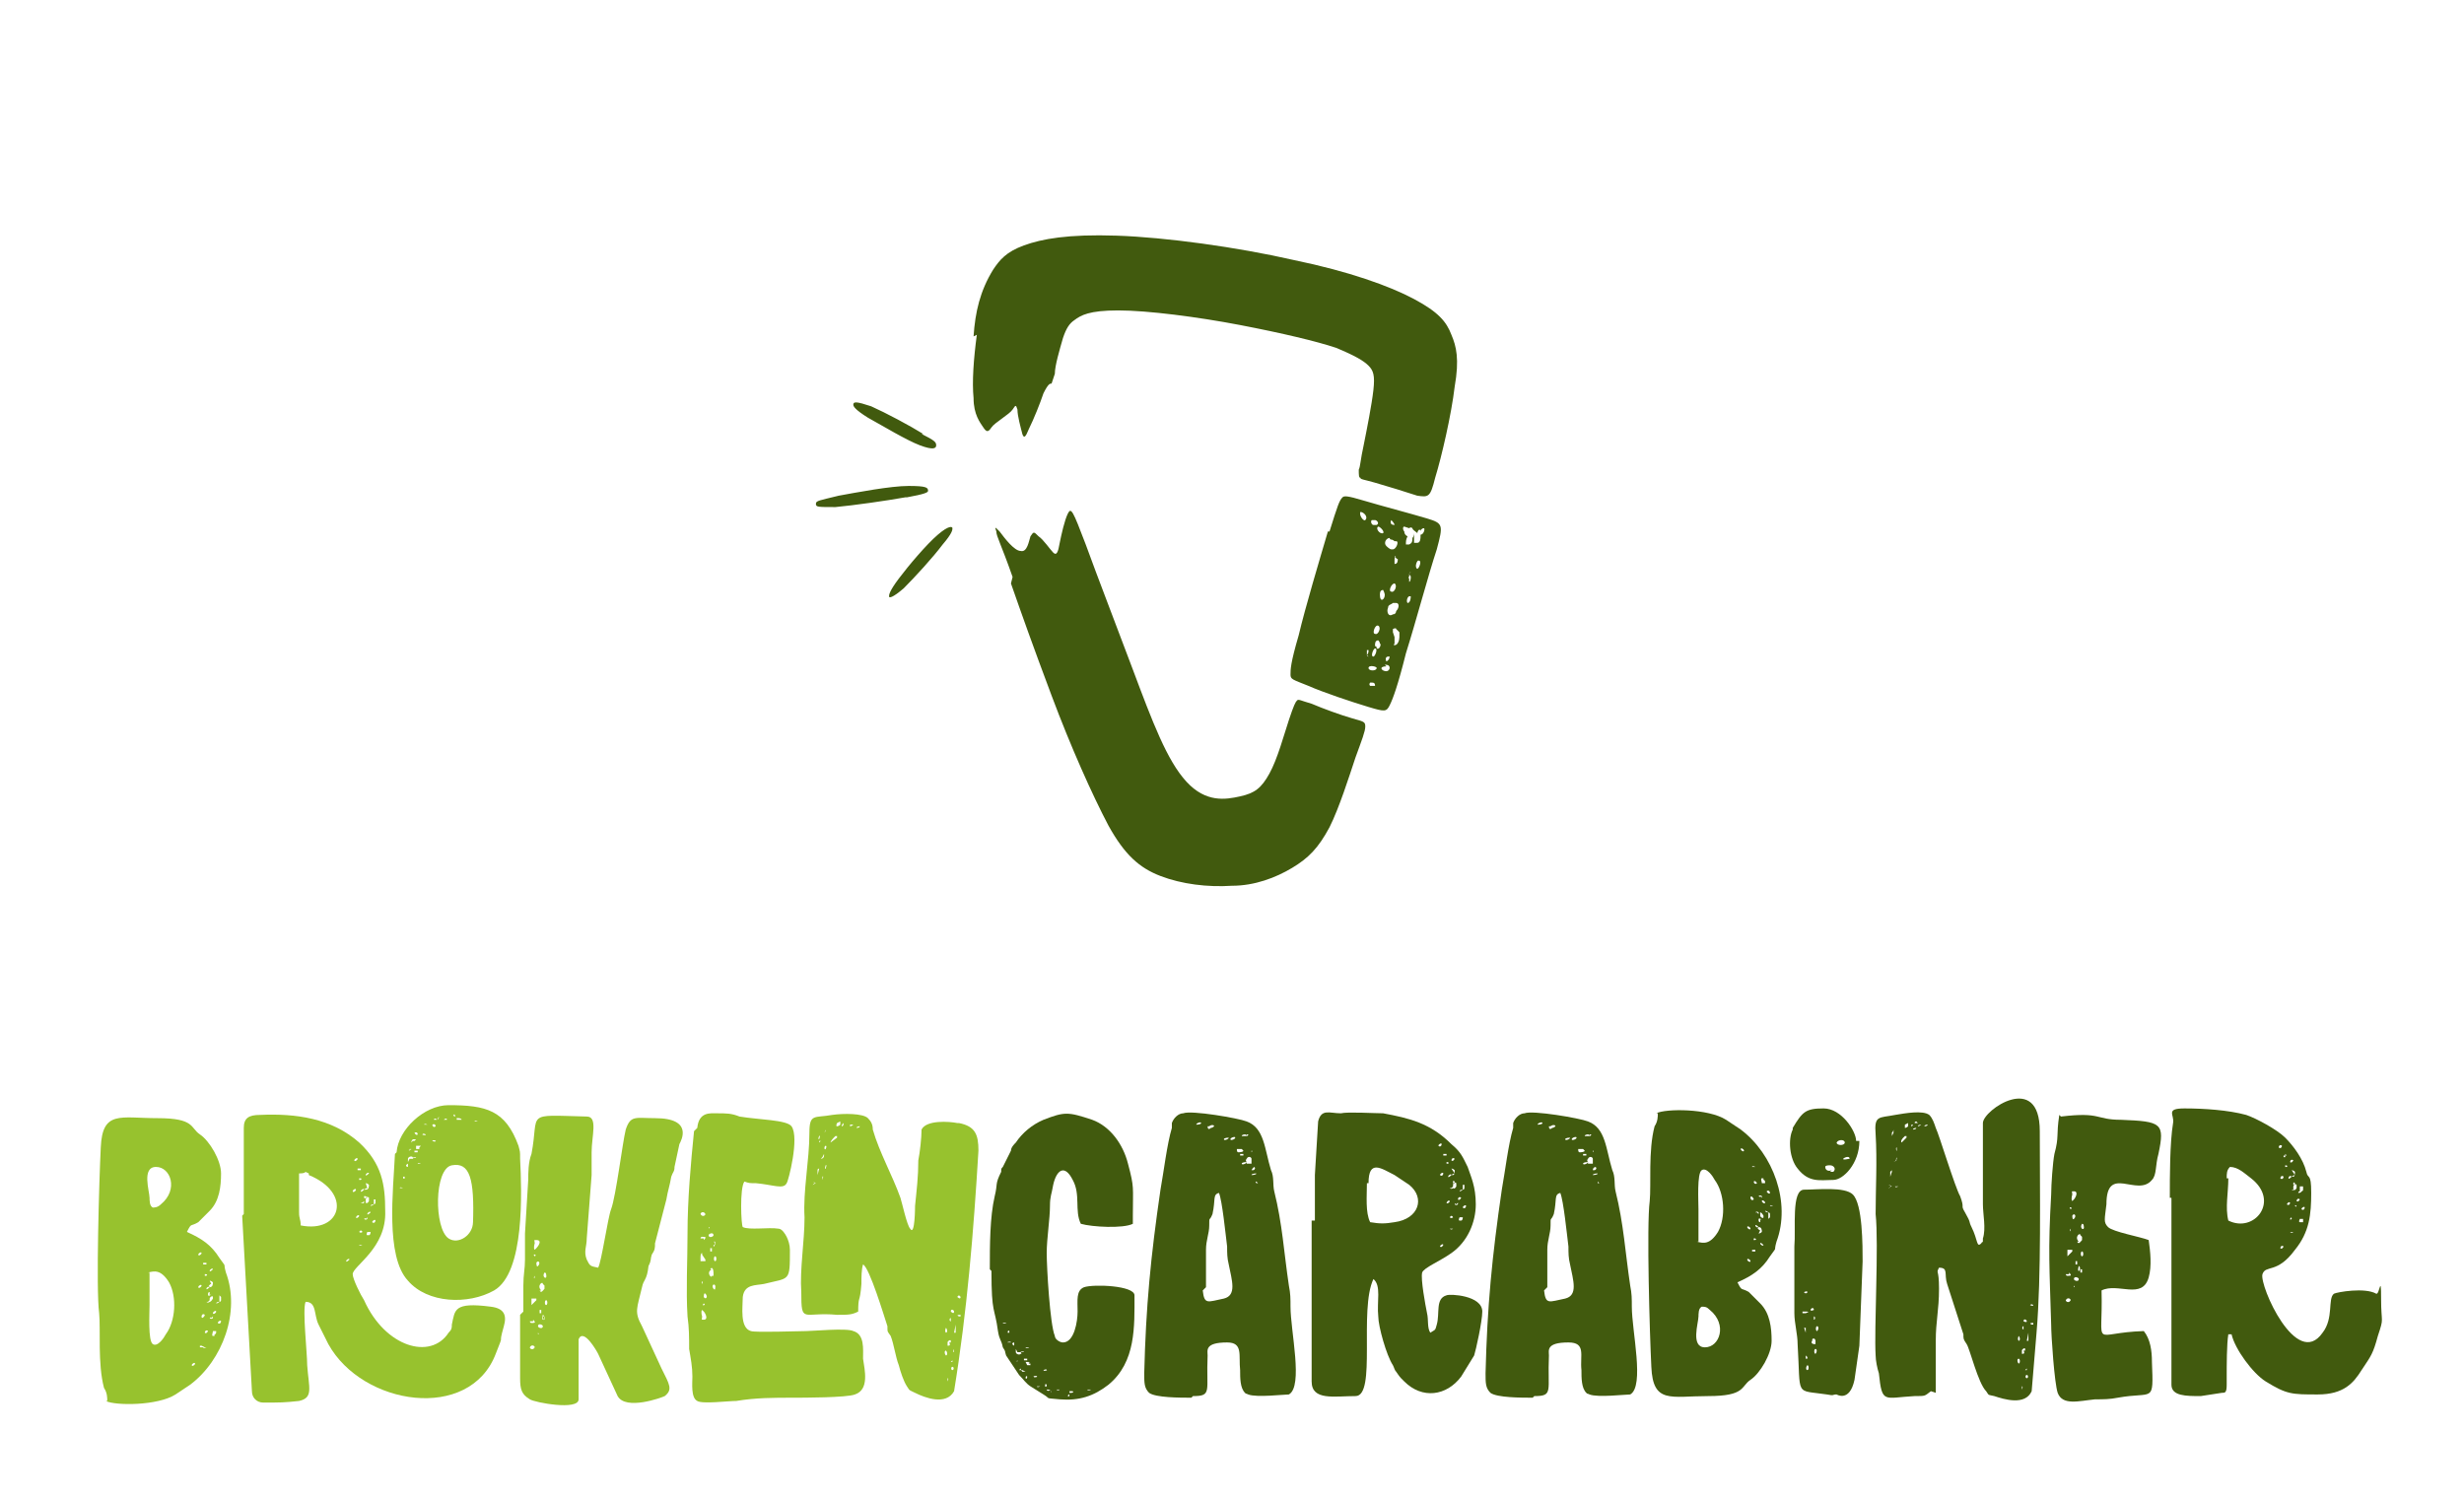
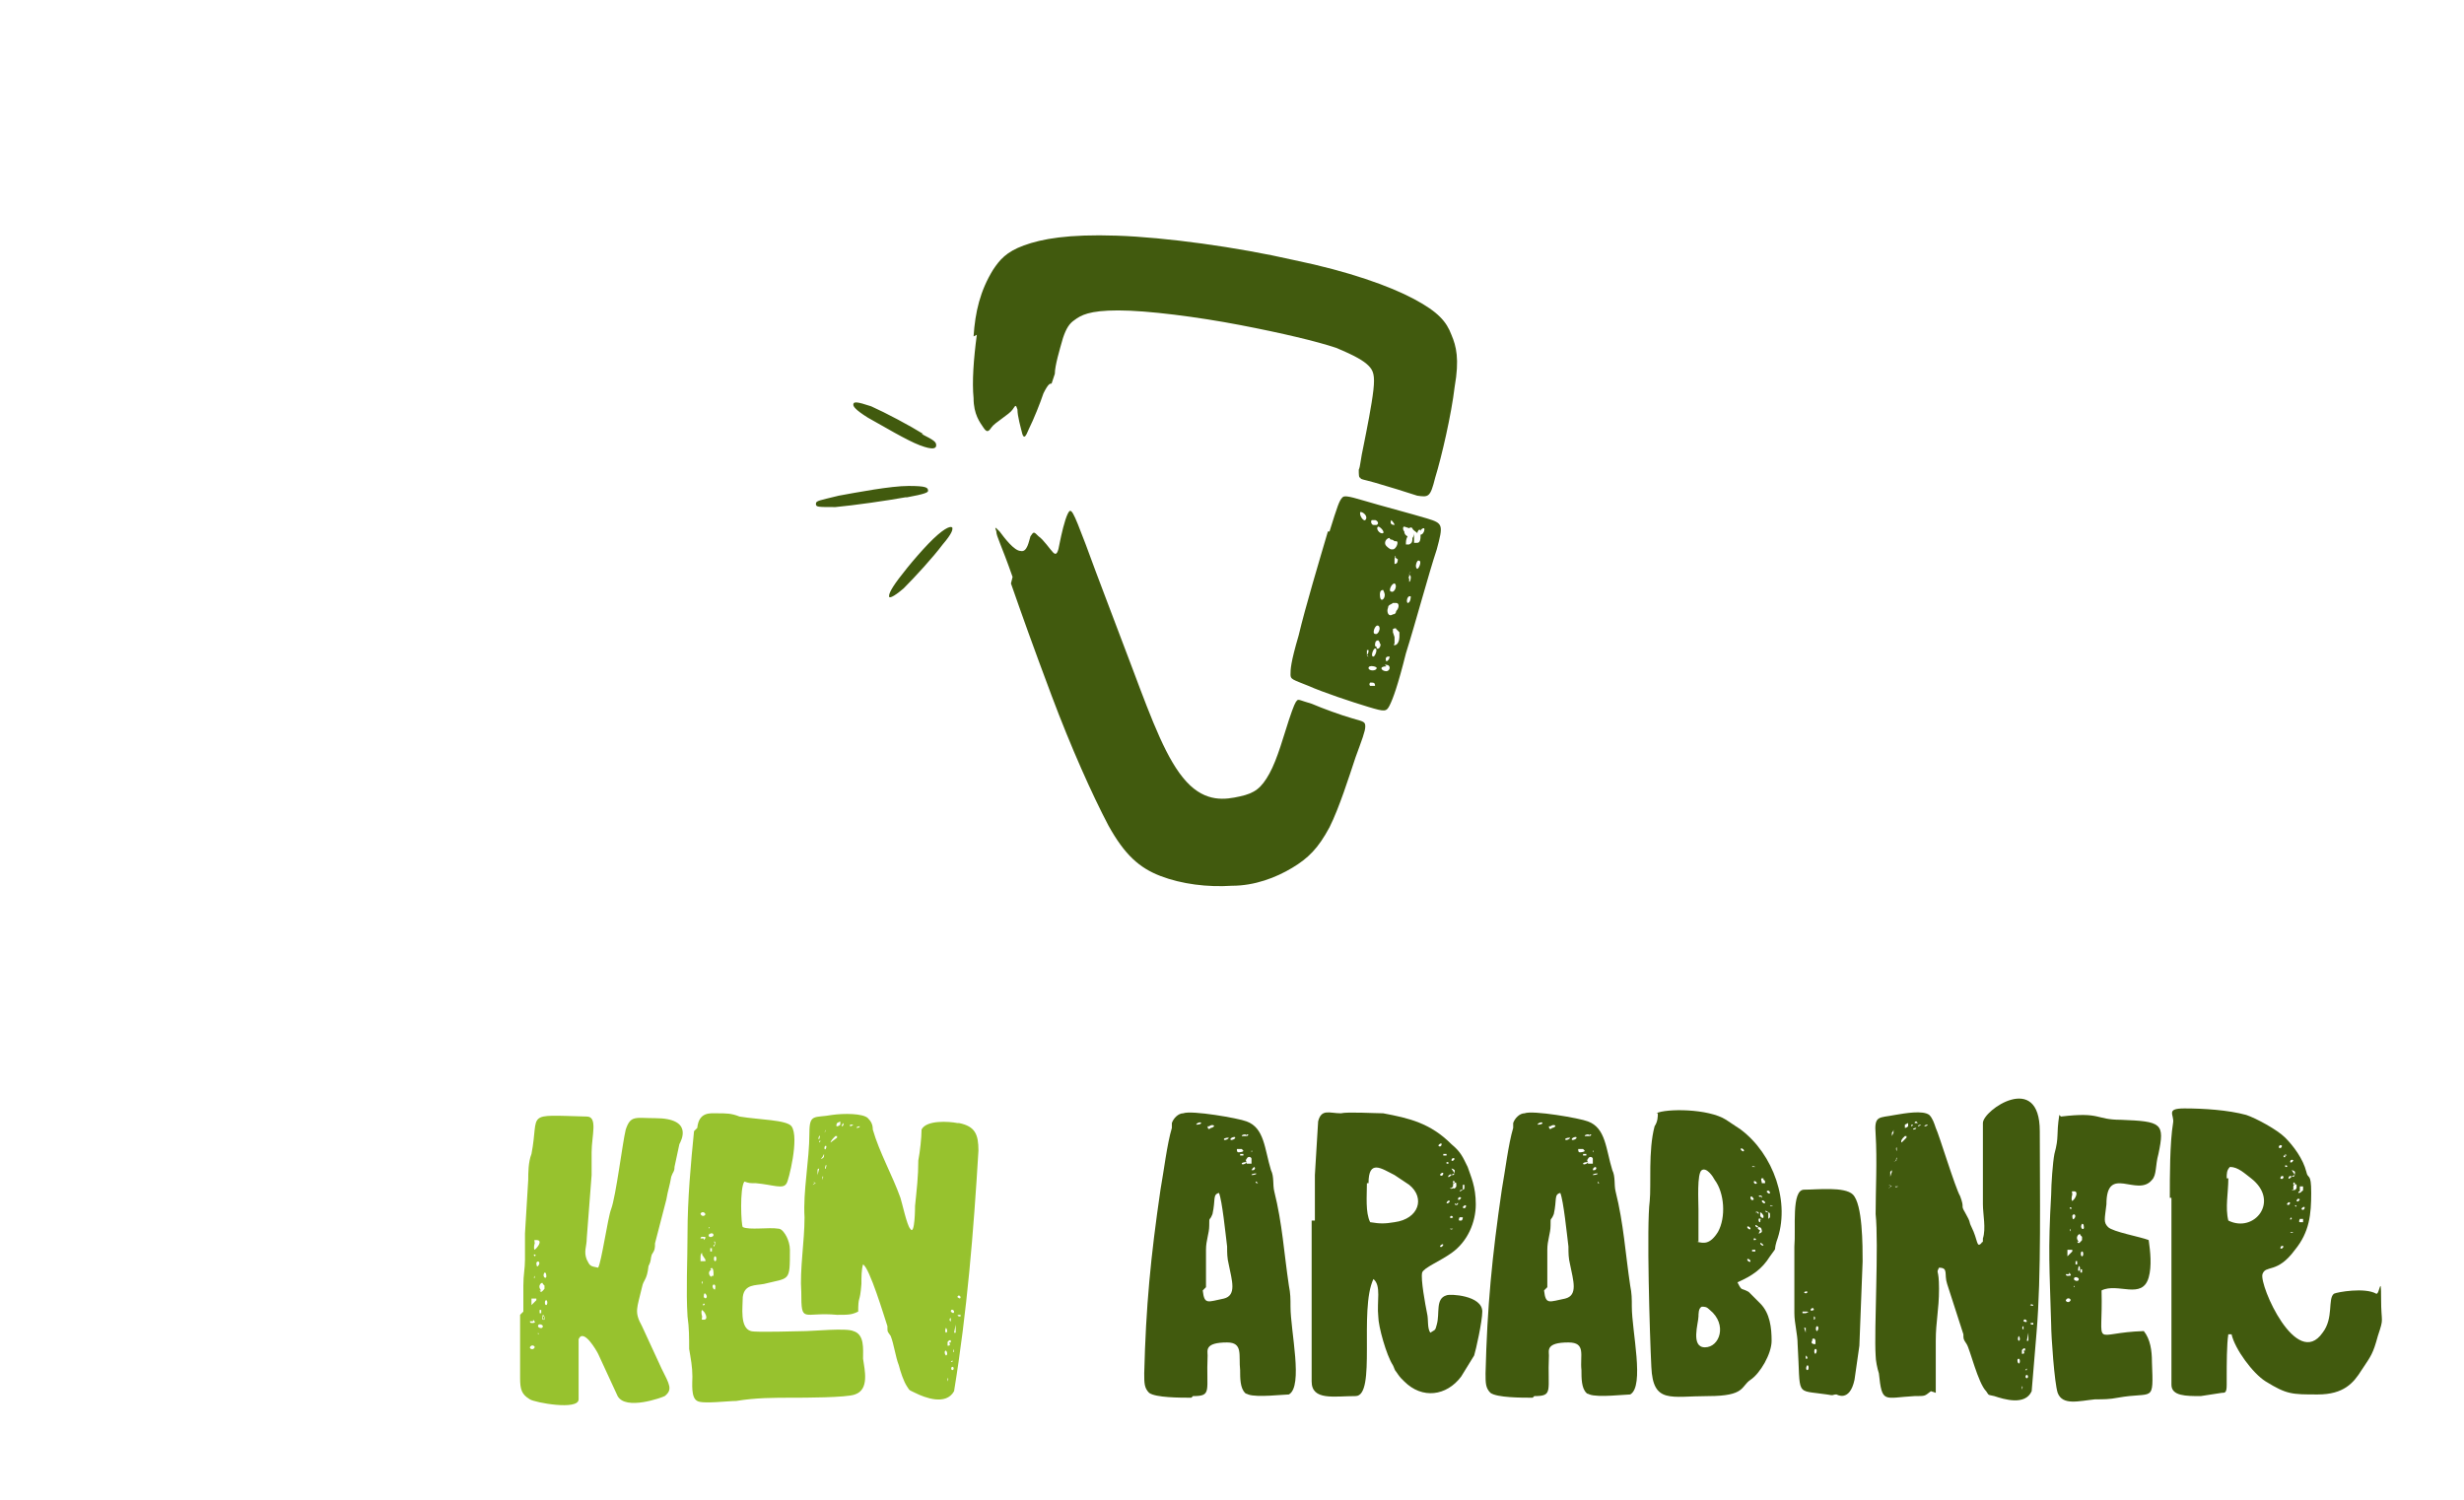
<svg xmlns="http://www.w3.org/2000/svg" viewBox="0 0 151.6 92.3" version="1.1">
  <defs>
    <style>
      .cls-1 {
        fill: #97c22e;
      }

      .cls-1, .cls-2 {
        fill-rule: evenodd;
      }

      .cls-2 {
        fill: #415a0e;
      }
    </style>
  </defs>
  <g>
    <g id="Layer_1">
      <path d="M102,68.5c0,.2,0,.5-.2.8-.4,1.5-.2,3.6-.3,4.6-.2,1.5,0,8.2.1,10.2.1,2.3,1.2,1.8,3.5,1.8s2-.6,2.6-1c.6-.4,1.3-1.6,1.3-2.4s-.1-1.7-.7-2.3l-.7-.7c-.5-.3-.4,0-.7-.6.9-.4,1.5-.8,2-1.6.5-.7.2-.2.4-.9.9-2.4-.2-5.4-2.2-6.9l-.9-.6c-1.1-.7-3.7-.7-4.3-.4M104.5,76.4c0-.8,0-1.2,0-2,0-.5-.1-2.2.2-2.4.3-.2.7.4.8.6.6.8.7,2.3.2,3.2-.5.8-.9.7-1.3.6ZM108.2,75.5c0,0-.2-.2-.2-.1,0,.1.2.2.2.1ZM107.9,72.7c0,.1.1.2.2.1,0,0-.1-.2-.2-.1ZM108.5,76.6c0,0-.2-.2-.2-.1,0,.1.2.2.2.1ZM108.6,74c0-.1-.2-.2-.2-.1,0,.1.2.2.2.1ZM108.2,75.9s0,0,0,0t0,0c0,0,.1,0,.2-.1,0-.1,0-.3-.2-.3,0,0-.1,0-.1,0h0c0,0,0,0,0,0,0,0,0,0,0,0h0s0,0,0,0c0,0,0,0,0,0h0s0,0,0,0c0,0,0,0,0,0,0,0,.1.2.2.2ZM108.4,75.1c0,0-.1-.2-.2-.1,0,0,0,0,0,0,0,0,0,0,0,.1,0,0,0,0,0,0,0,0,0,0,0,0,0,0,0,.1.1.1,0,0,0,0,0,0,0,0,0,0,0-.2ZM108.7,75.3c0,0,.1,0,0,0,0,0,0,0,0,0,0,0,0,.1,0,.1ZM108.2,74.7h0c0,0,0-.1,0-.1,0,0-.1-.1-.2,0,0,0,0,0,0,0,0,0,0,0,0,0,0,0,0,0,.1,0ZM108.5,74.8s0,0,0,0c0,0,0,0,0,0,0,0,0,0,0,0,0,0,0,0,0,0,0,0-.1-.2-.2-.2h0c0,0,0,0,0,0h0c0,0,0,.2,0,.2,0,.1.2.2.2.1ZM108.9,74.9s0,0,0,0c0,0,0,0,0,0h0c0,0,0-.2,0-.2,0,0,0-.1-.1-.1,0,0-.1-.1-.2-.1,0,0,0,0,0,0,0,0,0,.1.2.1q0,0,0,.2c0,.1,0,.2,0,.2ZM107.9,71.8s0,0,0,0c0,0,0,0,0,0,0,0,0,0,0,0,0,0,.1,0,.1,0,0,0-.2-.1-.2,0t0,0c0,0-.2,0-.2,0,0,0,0,0,0,0,0,0,0,0,0,0,0,0,0,0,0,0h0s0,0,0,0c0,0,0,0,0,0,0,0,.1,0,.1,0ZM107.7,73.7c0,.1.1.2.2.1,0-.1-.2-.3-.2-.1ZM108.4,73.7s0,0,0,0c0,0,0-.1,0-.1,0,0-.1-.1-.2,0,0,0,0,0,0,0,0,0,0,0,0,0,0,0,.1.1.1,0ZM108.5,72.5s0,0-.1,0c0,0,0,0,0,0,0,0,0,0,0,0,0,0,0,0,0,0-.1,0,0,.2,0,.3,0,0,.1,0,.2,0,0,0,0,0,0,0,0,0,0,0,0,0h0s0,0,0,0c0-.1,0-.2-.1-.2ZM108.5,73.1c0,0-.2,0-.2,0,0,0,.2,0,.2,0ZM107.9,72.2c0,0,.2,0,.2,0,0,0-.2,0-.2,0ZM108,77c0,0-.2,0-.2,0,0,0,0,0,0,0,0,0,0,0,0-.1,0,0,0,0,0,0,0,0,0,0,0,0,0,0,.1,0,.2,0,0,0,0,0,0,0,0,0,0,.1,0,.2ZM108.1,71.8c0,0,.2,0,.2,0,0,0-.2,0-.2,0ZM109.1,74.2c0,0-.2,0-.2,0,0-.1.2,0,.2,0ZM108.1,76.2c0,0-.1,0-.2,0,0,0,0,.1,0,.1.1,0,.2,0,.1-.1ZM107.7,77.6c0-.1-.2-.2-.2-.1,0,.1.2.2.2.1ZM108.9,73.4c0-.1-.1-.2-.2-.1,0,.1.2.2.2.1ZM107.3,70.8c0-.1-.2-.2-.2-.1,0,.1.2.2.2.1ZM107.7,75.6c0-.1-.2-.2-.2-.1,0,.1.2.2.2.1ZM104.5,81.1c0-.3,0-.6.2-.7.2,0,.3,0,.5.2,1.1.9.6,2.3-.3,2.3s-.4-1.5-.4-1.9Z" class="cls-2" />
      <path d="M127.9,78.7c0-.1-.3-.2-.3,0,0,.1.3.2.3,0M127.6,79.2c0,0-.2,0-.1,0,0,0,0,0,.1,0,.1,0,0-.1,0-.1ZM127.3,78.4c0,0-.2,0-.2,0,0,0,0,.1.1.1.2,0,.3,0,.1-.2ZM127.4,80c0-.1-.2-.2-.3,0,0,.1.2.2.3,0ZM127.8,76.4s0,0,0,0c0,0,0,0,0,0,.1.2.2,0,.3-.1,0,0,0-.2,0-.2,0,0,0,0-.1-.1,0-.2-.4.1-.1.4,0,0,0,0,0,0ZM127.6,75c.2-.2,0-.4-.1-.2,0,0,0,.3.1.2ZM127.8,77.8s0,0,0,0c0,0,0,0,0,0,0,0,0-.2,0-.2h0s0,0-.1,0c0,0,0,.2,0,.2ZM127.9,78.2c.1,0,.1-.3,0-.3,0,0-.1.3,0,.3ZM128.1,75.3c-.2.3.2.5.1.1,0,0,0-.1-.1-.1ZM128.1,77c-.1,0-.1.3,0,.3.1,0,.1-.3,0-.3ZM128.1,78.3c0,0,0,0,0,0,0,0,0-.1,0-.2,0,0-.1,0-.1,0,0,0,0,.1,0,.2ZM127.6,73.8c.1-.1.3-.5,0-.5-.2,0-.1,0-.1.2,0,0-.1.3,0,.4,0,0,0,0,0,0ZM127.4,74.4c.2-.1-.2-.2,0,0,0,0,0,0,0,0ZM127.4,75.6c-.1.1,0,.3,0,0,0,0,0-.1,0,0ZM127.3,78c0,0,0,.2,0,.2,0,0,0,0,0,0,0,0,0-.2,0-.2,0,0,0,0,0,0ZM127.5,77s0,0,0-.1c0,0,0,0-.1,0,0,0-.1,0-.2,0,0,0,0,.1,0,.2,0,.1,0,.3,0,.3,0,0,0,0,0,0,0,0,0,0,0,0h0s0,0,0,0c0,0,0,0,0,0,0,0,0,0,0-.1t0,0h0ZM126.7,68.6c-.2,1.3,0,1.3-.3,2.4-.1.5-.2,1.9-.2,2.5-.2,3.5-.1,4.5,0,8,0,.7.2,3.6.4,4.2.3.8,1.3.5,2.3.4.5,0,.9,0,1.4-.1,2.2-.4,2.2.4,2.1-2.2,0-.7-.1-1.4-.5-1.9-3.3.1-2.5,1.2-2.6-2.5,1-.5,2.5.6,2.9-.8.2-.7.1-1.6,0-2.3-.5-.2-2.2-.5-2.5-.8-.3-.3-.2-.5-.1-1.4,0-2.5,1.9-.4,2.8-1.5.3-.3.2-.9.4-1.6.4-1.9.2-2-2.3-2.1-1.6,0-1.2-.5-3.7-.2Z" class="cls-2" />
-       <path d="M62.8,83.2c0,0,.3,0,.2,0,0-.1-.3,0-.2,0M65,85.2c0,0-.2,0-.2,0,0,0,.2,0,.2,0ZM62,82.6c0,0,.2,0,.2,0,0-.1-.3,0-.2,0ZM63.6,84.7c0,.1.3,0,.2,0,0-.1-.3,0-.2,0ZM62.5,83s0,0,0,0t0,0s0,.1,0,.2c0,.1.2.2.3.1,0,0,.1,0,0-.1h0s0,0,0,0c0,0,0,0,0,0h0s0,0,0,0c0,0,0,0,0,0h0s0,0,0,0c0,0,0,0,0,0,0,0-.2,0-.2,0ZM63,83.7c0,0,.2,0,.2,0,0,0,0,0,0,0,0,0,0,0,0-.1,0,0,0,0,0,0,0,0,0,0,0,0,0,0-.1,0-.2,0,0,0,0,0,0,0,0,0,0,.1,0,.2ZM62.6,83.7c0,0,0,0,0,.1,0,0,0,0,0,0,0,0,0-.1-.1,0ZM63.3,83.8h0s0,0,0,.1c0,0,.2,0,.2,0,0,0,0,0,0,0,0,0,0,0,0,0,0,0-.1,0-.1,0ZM63.2,84s0,0,0,0c0,0,0,0,0,0,0,0,0,0,0,0,0,0,0,0,0,0,0,0,.2,0,.2,0h0c0,0,0,0,0,0h0c0,0,0-.2-.1-.2,0,0-.2,0-.2,0ZM62.8,84.2s0,0,0,0c0,0,0,0,0,0h0c0,0,0,.1.1.2,0,0,.1,0,.2,0,0,0,.2,0,.2,0,0,0,0,0,0,0,0,0-.2,0-.2,0q0,0-.2-.1c0,0-.1,0-.2,0ZM65.8,85.6s0,0,0,0c0,0,0,0,0,0,0,0,0,0,0,0,0,0,0,0,0,.1,0,0,.2,0,.1,0t0,0c0,0,.2,0,.1-.1,0,0,0,0,0,0,0,0,0,0,0,0,0,0,0,0,0,0h0s0,0,0,0c0,0,0,0,0,0,0,0,0,0-.1,0ZM64.4,84.3c0-.1-.2,0-.2,0,0,.1.3,0,.2,0ZM64,84.8s0,0,0,0c0,0,0,0,0,0,0,0,.2,0,.2,0,0,0,0,0,0,0,0,0,0,0,0,0,0,0-.1,0-.1,0ZM64.7,85.7s0,0,0,0c0,0,0,0,0,0,0,0,0,0,0,0,0,0,0,0,0,0,0-.1-.1-.2-.2-.2,0,0-.1,0-.1,0,0,0,0,0,0,0,0,0,0,0,0,0h0s0,0,0,0c0,.1.2.1.2,0ZM64.3,85.3c0-.1,0-.2.1-.1,0,0,0,.2-.1.1ZM65.2,85.5c0,0-.1.1-.2,0,0,0,.1,0,.2,0ZM62,82c0,0,0-.2.1-.1,0,0,0,0,0,0,0,0,0,0,0,.1,0,0,0,0,0,0,0,0,0,0,0,0,0,0,0,0-.1,0,0,0,0,0,0,0,0,0,0,0-.1-.1ZM65.8,85.8c0,0,0,.2-.1.1,0,0,0-.1.1-.1ZM63.1,84.8c0,0,0-.2.1-.1,0,0,0,.2-.1.1ZM62.4,82.6c0,0,.1,0,.1,0,0,0,0,0-.1,0-.1,0-.2.1,0,.2ZM61.7,81.4c0,.1.3,0,.2,0,0,0-.3,0-.2,0ZM63.8,85.3c0,.1.2,0,.2,0,0,0-.3,0-.2,0ZM66.9,85.5c0,.1.3,0,.2,0,0,0-.3,0-.2,0ZM63.1,82.9c0,.1.3,0,.2,0,0,0-.3,0-.2,0ZM60.9,78.1c0-1.5,0-3.2.3-4.5.2-.8,0-.7.4-1.5,0-.2,0-.2.1-.3l.5-1c0-.2.2-.4.3-.5.4-.6,1-1.1,1.7-1.4,1.3-.5,1.5-.5,3,0,1.1.4,1.9,1.5,2.2,2.7.4,1.5.3,1.4.3,3.2s0,.3,0,.5c-.6.3-2.5.2-3.2,0-.4-.8,0-1.8-.5-2.7-.5-1-1-.6-1.2.3-.1.6-.2.7-.2,1.3,0,.8-.2,2-.2,2.9s.2,4.4.5,5.1c0,.2.3.4.5.4.7,0,.9-1.3.9-1.9,0-.7-.1-1.3.4-1.5.6-.2,3.1-.1,3.1.5,0,1.9.1,4.1-1.6,5.5-.9.7-1.8,1-3,.9-1-.1-.5,0-1-.3l-.8-.5c-.3-.2-.4-.4-.7-.7l-.8-1.2c-.1-.3,0-.2-.2-.5-.1-.5-.2-.4-.3-1-.2-1.5-.4-1-.4-3.7Z" class="cls-2" />
      <path d="M43.9,76c0,.1-.3.2-.3,0,0-.1.3-.2.3,0M43.6,75.5c0,0-.1,0-.1,0,0,0,0,0,.1,0,.1,0,0,.1,0,.1ZM43.3,76.2c0,0-.2,0-.2,0,0,0,0-.1.1-.1.2,0,.3,0,.1.2ZM43.4,74.7c0,.1-.2.2-.3,0,0-.1.2-.2.3,0ZM43.7,78.1s0,0,0,0c0,0,0,0,0,0,.1-.2.2,0,.2.2,0,0,0,.2,0,.2,0,0,0,0-.1,0,0,.2-.4-.2,0-.4,0,0,0,0,0,0ZM43.4,79.6c.2.2,0,.4-.1.2,0,0,0-.3.1-.2ZM43.8,76.8s0,0,0,0c0,0,0,0,0,0,0,0,0,.2,0,.2h0s0,0-.1,0c0,0,0-.2,0-.2ZM43.9,76.4c.1,0,.1.3,0,.3,0,0,0-.3,0-.3ZM43.9,79.3c-.2-.3.2-.4.1,0,0,0,0,.1-.1,0ZM44,77.6c-.1,0-.1-.3,0-.3.1,0,.1.3,0,.3ZM44,76.4c0,0,0,0,0,0,0,0,0,.1,0,.2,0,0-.1,0-.1,0,0,0,0-.1,0-.2ZM43.3,80.7c.1.1.3.5,0,.5-.2,0-.1,0-.1-.2,0,0-.1-.3,0-.4,0,0,0,0,0,0ZM43.3,80.2c.2.1-.2.2,0,0,0,0,0,0,0,0ZM43.2,79c-.1-.1.1-.3,0,0,0,0,0,.1,0,0ZM43.3,76.6c0,0,0-.1,0-.2,0,0,0,0,0,0,0,0,0,.2,0,.2,0,0,0,0,0,0ZM43.4,77.5s0,0,0,.1c0,0,0,0-.1,0,0,0-.1,0-.2,0,0,0,0-.1,0-.2,0-.1,0-.3.1-.3,0,0,0,0,0,0,0,0,0,0,0,0h0s0,0,0,0c0,0,0,0,0,0,0,0,0,0,0,.1t0,0h0ZM42.9,69.4c.1-1,.8-.9,1.2-.9.6,0,.9,0,1.4.2,1.2.2,2.9.2,3.2.6.5.7-.2,3.4-.3,3.5-.2.4-.8.1-1.9,0-.4,0-.4,0-.7-.1-.3.4-.2,2.7-.1,2.8.4.2,1.6,0,2.2.1.2,0,.4.3.5.5.1.2.2.5.2.8,0,2,0,1.7-1.6,2.1-.5.1-1.2,0-1.3.8,0,.6-.2,1.9.5,2.1.3.1,2.9,0,3.4,0,.4,0,2.5-.2,2.9,0,.7.2.6,1.1.6,1.7.1.7.4,1.9-.5,2.2-.5.2-3.2.2-3.8.2-1.2,0-2.3,0-3.5.2-.5,0-2.1.2-2.4,0-.4-.2-.3-1.1-.3-1.5,0-.6-.1-1.1-.2-1.7,0-.7,0-1.3-.1-2-.1-1.6,0-3.4,0-5.1,0-2.1.2-4.3.4-6.3ZM51.9,69.2c0,0,0-.1,0-.1,0,0,0,0-.1.1,0,.1,0,.2.1,0ZM52.3,69.3s0,0,0,0c0,0,0,0,0,0,0,0,.1,0,.2-.1h0s0,0,0,0c0,0-.2,0-.2,0ZM52,69.5c0,0,.2,0,.2,0,0,0-.2,0-.2,0ZM52.9,69.3c0,0-.2,0-.2.1,0,0,.2,0,.2-.1ZM52.2,69s-.1,0-.2,0h0c0,0,.1,0,.2,0,0,0,0,0,0,0ZM51.5,70s0,0,0,0c0,0,0,0,0-.1,0,0,0,0-.1,0,0,0,0,0-.1.1,0,0-.2.2-.2.3,0,0,0,0,0,0,0,0,0,0,0,0h0s0,0,0,0c0,0,0,0,0,0,0,0,0,0,0,0t0,0h0ZM50.1,73.9h0s0,0,0,0c0,0,0,.2,0,.2,0,0,0,0,0,0,0,0,0,0,0,0,0,0,0-.1,0-.1ZM50,74.5c0,0,0-.2,0-.2,0,0,0,.2,0,.2ZM50.6,72.9c0,0-.2,0-.2,0,0,0,.2,0,.2,0ZM50,73.7s0,0-.1,0c0,0,0,0,0,0,0,0,0-.1,0,0ZM50.2,72.8s-.1,0-.2.1c0,0,0,0,0,0,.1,0,.2-.1,0-.2ZM50.4,73.3c0,0-.2,0-.2,0,0,0,.1,0,.2,0ZM50.5,71.3s0,0,0,0c0,0,0,0,0,0,0,0,0,0,0,0,0,0,0,0,0,0,0,0,.2,0,.2-.2,0,0,0-.1,0-.1,0,0,0,0,0,0,0,0,0,0,0,0h0s0,0,0,0c0,0-.1.2-.1.2ZM50.5,70.2s0,0,0,0c0,0,0,0-.1,0,0,0,0,.1,0,.2,0,0,0,0,0,0,0,0,0,0,0,0,0,0,0-.1,0-.1ZM50.6,72.3s0,0,0,0c0,0,0,0,0,0,0,0,0-.1,0-.2h0s0,0,0,0c0,0,0,.2,0,.2ZM50.6,72.6c0,0,.1-.3,0-.2,0,0,0,.3,0,.2ZM50.8,70.7c0,0,.1-.2,0-.2-.1,0-.1.3,0,.2ZM50.8,71.7c0,0-.1.3,0,.2,0,0,.1-.3,0-.2ZM50.7,72.6s0,0,0,0c0,0,0-.1,0-.1,0,0,0,0,0,0,0,0,0,.1,0,.1ZM50.7,69.2s0,0,0,0c0,0,0,0,0,0,0,0,0,0,0,0,0,0,0,0,0,0,0,0,0,.2,0,.2t0,0c0,0,0,.2,0,.2,0,0,0,0,0,0,0,0,0,0,0,0,0,0,0,0,0,0h0q0,0,0,0s0,0,0,0c0,0,0,0,0,.1,0,0,0,.2,0,.2,0,0,0,0,0,0,0,0,0-.1,0-.2q0,0,.1-.1c0,0,0-.1,0-.1,0,0,0,0,0,0,0,0,0,0,0,0h0c0,0,0,.1-.1.2,0,0,0,0,0,0,0,0,0,0,0-.1ZM51.5,69.1s0,0,0,0c0,0,0,0,0,0,0,0,0,0,0,0,0,0,0,0,0,0,0,0-.1.2,0,.2h0s0,0,0,0h0c0,0,.1,0,.2-.1,0,0,0-.2,0-.2ZM51.1,69.7h0c0,0,0,0,0,0,0,0,0,.2,0,.2,0,0,0,0,0,0,0,0,0,0,0,0,0,0,0-.1,0-.1ZM50.4,69.9c0,0-.1.2,0,.2,0,0,.1-.3,0-.2ZM50.3,71c0,0,0-.2,0-.2,0,0,0,.2,0,.2ZM50.2,72.6s0,.1,0,.1c0,0,0,0,0,0,0,0,0-.2,0-.2,0,0,0,0,0,0ZM50.4,71.9s0,0,0,0c0,0,0,0,0,0,0,0-.1,0-.1.1,0,0,0,0,0,.1,0,.1,0,.2,0,.2,0,0,0,0,0,0,0,0,0,0,0,0h0s0,0,0,0c0,0,0,0,0,0,0,0,0,0,0,0t0,0h0ZM58.5,80.7c0,0,.2.2.2,0,0-.1-.2-.2-.2,0ZM58.7,80.4s.1,0,.1,0c0,0,0,0-.1,0,0,0,0,0,0,0ZM58.9,81c0,0,.1,0,.2,0,0,0,0,0,0-.1-.1,0-.3,0-.1.1ZM58.9,79.8c0,0,.2.2.2,0,0,0-.1-.2-.2,0ZM58.5,82.6s0,0,0-.1c0,0,0,0,0,0,0,0,0,0,0,0,0,0,0,0,0,0,0-.1-.2,0-.2.1,0,0,0,.1,0,.2,0,0,0,0,0,0,0,0,0,0,0,0h0s0,0,0,0c.1,0,.2,0,.1-.2ZM58.5,83.8s0,0,0,0c0,0,0,0,.1,0,0,0,0-.1,0-.2,0,0,0,0,0,0,0,0,0,0,0,0,0,0,0,.1,0,.1ZM58.5,81.4s0,0,0,0c0,0,0,0,0,0,0,0,0,.2,0,.2h0s0,0,0,0c0,0,0-.2,0-.2ZM58.5,81.1c-.1,0-.1.2,0,.2,0,0,0-.2,0-.2ZM58.2,83.1c-.1,0-.1.2,0,.3.1,0,.1-.2,0-.3ZM58.2,82c.1,0,.1-.2,0-.3,0,0-.1.2,0,.3ZM58.3,81s0,0,0,0c0,0,0,.1,0,.1,0,0,0,0,0,0,0,0,0-.1,0-.1ZM58.3,84.9s0,0,0,0c0,0,0,0,0,0,0,0,0,0,0,0,0,0,0,.1,0,.1,0,0,.1-.2,0-.2t0,0c0,0,0-.2,0-.2,0,0,0,0,0,0,0,0,0,0,0,0,0,0,0,0,0,0h0s0,0,0,0c0,0,0,0,0,0,0,0,0,.1,0,.2ZM58.6,84.3c.1,0,.1-.2,0-.2-.1,0-.1.2,0,.2ZM58.7,83c0,0-.1.2,0,.2,0,0,0-.2,0-.2ZM58.9,81.3s0-.1,0-.2c0,0,0,0,0,0,0,0,0,.1,0,.2,0,0,0,0,0,0ZM58.7,82s0,0,0,0c0,0,0,0,0,0,0,0,.1,0,.1,0,0,0,0,0,0-.2,0,0,0-.3,0-.3,0,0,0,0,0,0,0,0,0,0,0,0h0s0,0,0,0c0,0,0,0,0,0,0,0,0,0,0,0t0,0h0ZM52.8,80.8c0-1.2.1-.5.2-1.8,0-.4,0-.9.1-1.2.4.2,1.3,3.2,1.5,3.8,0,.4,0,.3.2.6.2.5.3,1.3.5,1.8.1.4.3,1,.5,1.3.2.3.1.2.5.4.6.3,1.9.8,2.4-.1.8-4.9,1.2-9.8,1.5-14.8,0-1-.2-1.5-1.2-1.7h-.1c-.5-.1-1.9-.2-2.2.4h0c0,.5-.1,1.4-.2,1.9,0,1-.1,1.8-.2,2.8,0,0,0,1.9-.3,1.4-.2-.2-.5-1.6-.6-1.9-.5-1.4-1.3-2.8-1.7-4.2,0-.3-.1-.5-.3-.7-.3-.3-1.5-.3-2.2-.2-1.1.2-1.4-.1-1.4,1.1,0,1.7-.4,3.6-.3,5.2,0,1.5-.3,3.2-.2,4.6,0,2,.1,1.2,2.2,1.4.7,0,.9,0,1.3-.2Z" class="cls-1" />
-       <path d="M6.6,86.2c0-.2,0-.5-.2-.8-.4-1.5-.2-3.6-.3-4.6-.2-1.5,0-8.2.1-10.2.1-2.3,1.2-1.8,3.5-1.8s2,.6,2.6,1c.6.4,1.3,1.6,1.3,2.4s-.1,1.7-.7,2.3l-.7.7c-.5.3-.4,0-.7.6.9.4,1.5.8,2,1.6.5.7.2.2.4.9.9,2.4-.2,5.4-2.2,6.9l-.9.6c-1.1.7-3.7.7-4.3.4M9.2,78.3c0,.8,0,1.2,0,2,0,.5-.1,2.2.2,2.4.3.2.7-.4.8-.6.6-.8.7-2.3.2-3.2-.5-.8-.9-.7-1.3-.6ZM12.9,79.2c0,0-.2.2-.2.1,0-.1.2-.2.2-.1ZM12.6,82c0-.1.1-.2.2-.1,0,0-.1.2-.2.1ZM13.1,78.1c0,0-.2.2-.2.1,0-.1.2-.2.2-.1ZM13.3,80.7c0,.1-.2.2-.2.1,0-.1.2-.2.2-.1ZM12.9,78.8s0,0,0,0t0,0c0,0,.1,0,.2.1,0,.1,0,.3-.2.3,0,0-.1,0-.1,0h0c0,0,0,0,0,0,0,0,0,0,0,0h0s0,0,0,0c0,0,0,0,0,0h0s0,0,0,0c0,0,0,0,0,0,0,0,.1-.2.2-.2ZM13,79.6c0,0-.1.2-.2.1,0,0,0,0,0,0,0,0,0,0,0-.1,0,0,0,0,0,0,0,0,0,0,0,0,0,0,0-.1.1-.1,0,0,0,0,0,0,0,0,0,0,0,.2ZM13.3,79.4c0,0,.1,0,0,0,0,0,0,0,0,0,0,0,0-.1,0-.1ZM12.9,80h0c0,0,0,.1,0,.1,0,0-.1.1-.2,0,0,0,0,0,0,0,0,0,0,0,0,0,0,0,0,0,.1,0ZM13.1,79.9s0,0,0,0c0,0,0,0,0,0,0,0,0,0,0,0,0,0,0,0,0,0,0,0-.1.2-.2.2h0c0,0,0,0,0,0h0c0,0,0-.2,0-.2,0-.1.2-.2.2-.1ZM13.6,79.8s0,0,0,0c0,0,0,0,0,0h0c0,0,0,.2,0,.2,0,0,0,.1-.1.1,0,0-.1.1-.2.1,0,0,0,0,0,0,0,0,0-.1.2-.1q0,0,0-.2c0-.1,0-.2,0-.2ZM12.6,82.9s0,0,0,0c0,0,0,0,0,0,0,0,0,0,0,0,0,0,.1,0,.1,0,0,0-.2.1-.2,0t0,0c0,0-.2,0-.2,0,0,0,0,0,0-.1,0,0,0,0,0,0,0,0,0,0,0,0h0s0,0,0,0c0,0,0,0,0,0,0,0,.1,0,.1,0ZM12.4,81c0-.1.1-.2.2-.1,0,.1-.2.3-.2.1ZM13.1,81s0,0,0,0c0,0,0,0,0,.1,0,0-.1.1-.2,0,0,0,0,0,0,0,0,0,0,0,0,0,0,0,.1-.1.1,0ZM13.2,82.2s0,0-.1,0c0,0,0,0,0,0,0,0,0,0,0,0,0,0,0,0,0,0-.1,0,0-.2,0-.3,0,0,.1,0,.2,0,0,0,0,0,0,0,0,0,0,0,0,0h0s0,0,0,0c0,.1,0,.2-.1.2ZM13.2,81.6c0,0-.2,0-.2,0,0,0,.2,0,.2,0ZM12.6,82.5c0,0,.2,0,.2,0,0,0-.2,0-.2,0ZM12.7,77.7c0,0-.2,0-.2,0,0,0,0,0,0,0,0,0,0,.1,0,.1,0,0,0,0,0,0,0,0,0,0,0,0,0,0,.1,0,.2,0,0,0,0,0,0,0,0,0,0-.1,0-.2ZM12.8,82.9c0,0,.2,0,.2,0,0,0-.2,0-.2,0ZM13.8,80.5c0,0-.2,0-.2,0,0,0,.2,0,.2,0ZM12.8,78.5c0,0-.1,0-.2,0,0,0,0-.1,0-.1.1,0,.2,0,.1.1ZM12.4,77.1c0,.1-.2.2-.2.1,0-.1.2-.2.2-.1ZM13.6,81.3c0,.1-.1.2-.2.1,0-.1.2-.2.2-.1ZM12,83.9c0,.1-.2.2-.2.1,0-.1.2-.2.2-.1ZM12.4,79.1c0,.1-.2.2-.2.1,0-.1.2-.2.2-.1ZM9.2,73.6c0,.3,0,.6.2.7.1,0,.3,0,.5-.2,1.1-.9.6-2.3-.3-2.3s-.4,1.5-.4,1.9Z" class="cls-1" />
-       <path d="M14.9,74.8l.6,10.8c0,.4.3.7.7.7,1,0,1.3,0,2.2-.1.9-.2.6-.8.5-2.2,0-.8-.3-3.4-.1-3.9.7,0,.5.8.8,1.4l.6,1.2c2.1,3.8,8.7,4.8,10.3.6.6-1.5.1-.3.5-1.7.2-.7,0-1.1-.8-1.2-2.3-.3-2.2.2-2.4,1.1,0,.2,0,.3-.2.5-1.1,1.7-3.9.9-5.2-2-.2-.3-.7-1.3-.7-1.6,0-.5,2.1-1.6,2-3.9,0-1.6-.2-2.9-1.6-4.2-1.7-1.5-3.9-1.8-6.1-1.7-.7,0-1,.2-1,.8v5.3ZM22.4,73.2c0,0-.2.2-.2.1,0-.1.2-.2.2-.1ZM22.1,75.8c0,0,.1-.2.2,0,0,0-.1.1-.2,0ZM22.7,72.2c0,0-.2.2-.2.1,0-.1.2-.2.2-.1ZM22.8,74.6c0,0-.2.2-.2.1,0-.1.2-.2.2-.1ZM22.5,72.8s0,0,0,0t0,0c0,0,.1,0,.2.1,0,.1,0,.3-.2.3,0,0-.1,0-.1,0h0c0,0,0,0,0,0,0,0,0,0,0,0h0s0,0,0,0c0,0,0,0,0,0h0s0,0,0,0c0,0,0,0,0,0,0,0,.1-.1.2-.1ZM22.6,73.6c0,0-.1.2-.2.1,0,0,0,0,0,0,0,0,0,0,0-.1,0,0,0,0,0,0,0,0,0,0,0,0,0,0,0,0,.1,0,0,0,0,0,0,0,0,0,0,0,.1.1ZM22.9,73.4c0,0,.1,0,0,0,0,0,0,0,0,0,0,0,0-.1,0-.1ZM22.4,73.9h0c0,0,0,.1,0,.1,0,0-.1.1-.2,0,0,0,0,0,0,0,0,0,0,0,0,0,0,0,0,0,.1,0ZM22.7,73.9s0,0,0,0c0,0,0,0,0,0,0,0,0,0,0,0,0,0,0,0,0,0,0,0-.1.2-.2.1h0c0,0,0,0,0,0h0c0,0,0-.2,0-.2,0-.1.2-.2.2-.1ZM23.1,73.8s0,0,0,0c0,0,0,0,0,0h0c0,0,0,.2,0,.2,0,0,0,.1-.1.1,0,0-.1.1-.2.1,0,0,0,0,0,0,0,0,0-.1.2-.1q0,0,0-.2c0,0,0-.1,0-.1ZM22.2,76.6s0,0,0,0c0,0,0,0,0,0,0,0,0,0,0,0,0,0,.1,0,.1,0,0,0-.2.1-.2,0t0,0c0,0-.2,0-.2,0,0,0,0,0,0,0,0,0,0,0,0,0,0,0,0,0,0,0h0s0,0,0,0c0,0,0,0,0,0,0,0,.1,0,.1,0ZM21.9,74.9c0,0,.1-.2.2-.1,0,.1-.2.2-.2.1ZM22.6,74.9s0,0,0,0c0,0,0,0,0,.1,0,0-.1.1-.2,0,0,0,0,0,0,0,0,0,0,0,0,0,0,0,.1-.1.1,0ZM22.7,76s0,0-.1,0c0,0,0,0,0,0,0,0,0,0,0,0,0,0,0,0,0,0-.1,0,0-.2,0-.2,0,0,.1,0,.2,0,0,0,0,0,0,0,0,0,0,0,0,0h0s0,0,0,0c0,0,0,.2-.1.2ZM22.7,75.4c0,0-.2,0-.2,0,0,0,.2,0,.2,0ZM22.1,76.2c0,0,.2,0,.2,0,0,0-.2,0-.2,0ZM22.2,71.9c0,0-.2,0-.2,0,0,0,0,0,0,0,0,0,0,0,0,.1,0,0,0,0,0,0,0,0,0,0,0,0,0,0,.1,0,.2,0,0,0,0,0,0,0,0,0,0-.1,0-.2ZM22.3,76.6c0,0,.2,0,.2,0,0,0-.2,0-.2,0ZM23.3,74.4c0,0-.2,0-.2,0,0,0,.2,0,.2,0ZM22.3,72.6c0,0-.1,0-.2,0,0,0,0-.1,0-.1.1,0,.2,0,.1.1ZM22,71.3c0,.1-.2.2-.2.1,0-.1.2-.2.2-.1ZM23.1,75.1c0,.1-.1.2-.2.1,0-.1.2-.2.2-.1ZM21.5,77.5c0,0-.2.2-.2.1,0-.1.2-.2.2-.1ZM21.9,73.2c0,.1-.2.2-.2.1,0-.1.2-.2.2-.1ZM19,72.3c2.7,1.1,2,3.6-.5,3.1,0-.4-.1-.4-.1-.8v-2.1c0,0,0-.2,0-.3.6,0,.2-.2.6,0Z" class="cls-1" />
-       <path d="M24.3,71c-.1,2.2-.6,6.3.8,7.8,1.2,1.4,3.7,1.5,5.3.6,1.9-1.1,1.7-6.1,1.6-8.1,0-.5,0-.4-.1-.8-.8-2.2-2-2.5-4.3-2.5-1.5,0-3.1,1.5-3.2,2.9M25.4,71.2c0,0,.2,0,.2,0,0,.1-.3,0-.2,0ZM27.3,69.3c0,0-.2,0-.2,0,0,0,.2,0,.2,0ZM24.7,71.9c0,0,.2,0,.2,0,0,0-.3,0-.2,0ZM26,69.8c0-.1.2,0,.2,0,0,.1-.3,0-.2,0ZM25.1,71.5s0,0,0,0t0,0s0-.1,0-.2c0-.1.2-.2.3-.1,0,0,.1,0,0,.1h0s0,0,0,0c0,0,0,0,0,0h0s0,0,0,0c0,0,0,0,0,0h0s0,0,0,0c0,0,0,0,0,0,0,0-.2,0-.2,0ZM25.5,70.8c0,0,.2,0,.2,0,0,0,0,0,0,0,0,0,0,0,0,.1,0,0,0,0,0,0,0,0,0,0,0,0,0,0-.1,0-.2,0,0,0,0,0,0,0,0,0,0-.1,0-.2ZM25.2,70.8c0,0-.1,0,0-.1,0,0,0,0,.1,0,0,0,0,.1-.1,0ZM25.8,70.6h0s0,0,0-.1c0,0,.2,0,.2,0,0,0,0,0,0,0,0,0,0,0,0,0,0,0-.1,0-.1,0ZM25.6,70.5s0,0,0,0c0,0,0,0,0,0,0,0,0,0,0,0,0,0,0,0,0,0,0,0,.2,0,.2,0h0c0,0,0,0,0,0h0c0,0,0,.2,0,.2,0,0-.2,0-.2,0ZM25.3,70.3s0,0,0,0c0,0,0,0,0,0h0c0,0,0-.1.1-.2,0,0,.1,0,.2,0,0,0,.1,0,.2,0,0,0,0,0,0,0,0,0-.1,0-.2,0q0,0-.1.1c0,0-.1,0-.1,0ZM28.1,68.9s0,0,0,0c0,0,0,0,0,0,0,0,0,0,0,0,0,0,0,0,0-.1,0,0,.2,0,.1,0t0,0c0,0,.2,0,.2.1,0,0,0,0,0,0,0,0,0,0,0,0,0,0,0,0,0,0h0s0,0,0,0c0,0,0,0,0,0,0,0,0,0-.1,0ZM26.8,70.2c0,.1-.2,0-.2,0,0-.1.3,0,.2,0ZM26.3,69.7s0,0,0,0c0,0,0,0,0,0,0,0,.2,0,.2,0,0,0,0,0,0,0,0,0,0,0,0,0,0,0-.1,0-.1,0ZM27,68.7s0,0,0,0c0,0,0,0,0,0,0,0,0,0,0,0,0,0,0,0,0,0,0,.1,0,.2-.2.2,0,0-.1,0-.1,0,0,0,0,0,0,0,0,0,0,0,0,0h0s0,0,0,0c0-.1.1-.1.2,0ZM26.6,69.2c0,.1.1.2.2.1,0,0,0-.2-.2-.1ZM27.5,68.9c0-.1-.1-.1-.2,0,0,0,.1,0,.2,0ZM24.8,72.4c0,0,0,.2.1.1,0,0,0,0,0,0,0,0,0,0,0-.1,0,0,0,0,0,0,0,0,0,0,0,0,0,0,0,0-.1,0,0,0,0,0,0,0,0,0,0,0-.1.1ZM28,68.7c0,0,0-.2-.1-.1,0,0,0,.1.1.1ZM25.5,69.7c0,0,.1.2.2.1,0,0,0-.2-.2-.1ZM25.1,71.8c0,0,.1,0,.1,0,0,0,0,0-.1,0-.1,0-.2-.1,0-.2ZM24.6,73.1c0-.1.2,0,.2,0,0,0-.3,0-.2,0ZM26.1,69.2c0-.1.2,0,.2,0,0,0-.3,0-.2,0ZM29.2,69c0-.1.2,0,.2,0,0,0-.3,0-.2,0ZM25.7,71.6c0-.1.2,0,.2,0,0,0-.3,0-.2,0ZM29.1,75.2c0,.8-.9,1.4-1.5,1-.9-.6-.9-4.3.2-4.5,1.1-.2,1.4.8,1.3,3.6Z" class="cls-1" />
      <path d="M33.4,81.6c0-.1-.3-.2-.3,0,0,.1.3.2.3,0M33.1,82.1c0,0-.2,0-.1,0,0,0,0,0,.1,0,.1,0,0-.1,0-.1ZM32.8,81.3c0,0-.2,0-.2,0,0,0,0,.1.1.1.2,0,.3,0,.1-.2ZM32.9,82.9c0-.1-.2-.2-.3,0,0,.1.2.2.3,0ZM33.2,79.4s0,0,0,0c0,0,0,0,0,0,.1.2.2,0,.3-.1,0,0,0-.2,0-.2,0,0,0,0-.1-.1,0-.2-.4.1-.1.4,0,0,0,0,0,0ZM33.1,77.9c.2-.2,0-.4-.1-.2,0,0,0,.3.1.2ZM33.3,80.8s0,0,0,0c0,0,0,0,0,0,0,0,0-.2,0-.2h0s0,0-.1,0c0,0,0,.2,0,.2ZM33.4,81.2c.1,0,.1-.3,0-.3,0,0-.1.3,0,.3ZM33.5,78.3c-.2.3.2.5.1.1,0,0,0-.1-.1-.1ZM33.6,80c-.1,0-.1.3,0,.3.1,0,.1-.3,0-.3ZM33.5,81.2c0,0,0,0,0,0,0,0,0-.1,0-.2,0,0-.1,0-.1,0,0,0,0,.1,0,.2ZM33,76.8c.1-.1.4-.5,0-.5-.2,0-.1,0-.1.2,0,0-.1.3,0,.4,0,0,0,0,0,0ZM32.9,77.3c.2-.1-.2-.2,0,0,0,0,0,0,0,0ZM32.9,78.5c-.1.1,0,.3,0,0,0,0,0-.1,0,0ZM32.8,80.9c0,0,0,.2,0,.2,0,0,0,0,0,0,0,0,0-.2,0-.2,0,0,0,0,0,0ZM33,80s0,0,0-.1c0,0,0,0-.1,0,0,0-.1,0-.2,0,0,0,0,.1,0,.2,0,.1,0,.3,0,.3,0,0,0,0,0,0,0,0,0,0,0,0h0s0,0,0,0c0,0,0,0,0,0,0,0,0,0,0-.1t0,0h0ZM32.2,80.7c0-.5,0-1.1,0-1.6,0-.7.1-1,.1-1.6,0-.5,0-1.1,0-1.6l.2-3.3c0-.4,0-1.1.2-1.6.5-2.6-.5-2.4,3.4-2.3.7,0,.3,1.2.3,2.2,0,.5,0,.9,0,1.4l-.3,3.9c0,.5-.2.8,0,1.3.2.4.2.4.7.5.2-.3.6-3.1.8-3.6.3-.8.7-4.1.9-4.9.3-.9.6-.7,1.8-.7,2.4,0,1.6,1.4,1.5,1.6l-.3,1.4c0,.3-.1.3-.2.6-.1.6-.2.8-.3,1.4l-.7,2.7c0,.3,0,.4-.2.7-.1.3,0,.3-.2.7-.1.9-.3.8-.4,1.3-.3,1.3-.5,1.5,0,2.4l1.2,2.6c.5,1,.7,1.3.2,1.7-.2.1-2.4.9-2.9,0l-1.2-2.6c-.1-.2-.9-1.6-1.2-.9v3.7c0,.7-2.7.2-3,0-.5-.3-.6-.6-.6-1.3,0-.6,0-1.3,0-1.9,0-.6,0-1.3,0-2Z" class="cls-1" />
      <path d="M80.7,75.1v9.9c0,1.2,1.4.9,2.7.9s.2-5.3,1.1-7.2c.5.4.2,1.4.3,2.3,0,.6.5,2.4.9,3,.1.2.1.3.2.4,0,0,.2.3.3.4l.2.2c1.1,1.1,2.6.9,3.5-.3l.8-1.3c.1-.3.5-2.1.5-2.7,0-1-2-1.1-2.2-1-.7.2-.4,1.1-.6,1.8-.1.4-.1.3-.4.5-.2-.3-.1-.8-.2-1.2-.1-.5-.4-2.1-.3-2.5.1-.3,1.1-.7,1.8-1.2,1-.7,1.5-1.9,1.5-3s-.3-1.7-.5-2.3c-.3-.6-.4-.9-1-1.4-1.3-1.3-2.6-1.6-4.2-1.9-.5,0-2.2-.1-2.6,0-.7,0-1.2-.3-1.4.5l-.2,3.3c0,1,0,1.8,0,2.8M89.3,72.3c0,0-.2.2-.2.1,0-.1.2-.2.2-.1ZM89.2,74.9c0,0,.1-.2.2,0,0,0-.1.1-.2,0ZM89.5,71.3c0,0-.1.2-.2.1,0-.1.1-.2.2-.1ZM89.9,73.7c0,0-.1.2-.2.1,0-.1.1-.2.2-.1ZM89.3,71.9s0,0,0,0t0,0c0,0,.1,0,.2.1,0,.1,0,.3-.1.3,0,0-.1,0-.1,0h0c0,0,0,0,0,0,0,0,0,0,0,0h0s0,0,0,0c0,0,0,0,0,0h0s0,0,0,0c0,0,0,0,0,0,0,0,.1-.1.2-.1ZM89.5,72.7c0,0,0,.2-.1.1,0,0,0,0,0,0,0,0,0,0,0-.1,0,0,0,0,0,0,0,0,0,0,0,0,0,0,0-.1.1,0,0,0,0,0,0,0,0,0,0,0,.1.1ZM89.8,72.5c0,0,.1,0,0,0,0,0,0,0,0,0,0,0,0-.1,0-.1ZM89.4,73h0c0,0,0,.1,0,.1,0,0-.1.1-.2,0,0,0,0,0,0,0,0,0,0,0,0,0,0,0,0,0,.1,0ZM89.6,73s0,0,0,0c0,0,0,0,0,0,0,0,0,0,0,0,0,0,0,0,0,0,0,0-.1.2-.2.1h0s0,0,0,0h0c0,0,0-.2,0-.2,0-.1.1-.2.2-.1ZM90.1,72.9s0,0,0,0c0,0,0,0,0,0h0c0,0,0,.2,0,.2,0,0,0,.1-.1.1,0,0-.1.1-.2.1,0,0,0,0,0,0,0,0,0-.1.2-.1q0,0,0-.2c0,0,0-.1,0-.1ZM89.3,75.6s0,0,0,0c0,0,0,0,0,0,0,0,0,0,0,0,0,0,.1,0,.1,0,0,0-.1.1-.2,0t0,0c0,0-.2,0-.2,0,0,0,0,0,0,0,0,0,0,0,0,0,0,0,0,0,0,0h0s0,0,0,0c0,0,0,0,0,0,0,0,.1,0,.1,0ZM89,74c0,0,.1-.2.2-.1,0,.1-.2.2-.2.1ZM89.7,74s0,0,0,0c0,0,0,0,0,.1,0,0-.1.1-.2,0,0,0,0,0,0,0,0,0,0,0,0,0,0,0,0-.1.1,0ZM89.9,75.1s0,0-.1,0c0,0,0,0,0,0,0,0,0,0,0,0,0,0,0,0,0,0-.1,0,0-.2,0-.2,0,0,.1,0,.2,0,0,0,0,0,0,0,0,0,0,0,0,0h0s0,0,0,0c0,0,0,.2-.1.2ZM89.8,74.5c0,0-.2,0-.2,0,0,0,.2,0,.2,0ZM89.3,75.3c0,0,.2,0,.2,0,0,0-.2,0-.2,0ZM89,71c0,0-.2,0-.2,0,0,0,0,0,0,0,0,0,0,0,0,.1,0,0,0,0,0,0,0,0,0,0,0,0,0,0,.1,0,.2,0,0,0,0,0,0,0,0,0,0-.1,0-.2ZM89.5,75.7c0,0,.2,0,.2,0,0,0-.2,0-.2,0ZM90.3,73.5c0,0-.2,0-.2,0,0,0,.2,0,.2,0ZM89.2,71.6c0,0-.1,0-.2,0,0,0,0-.1,0-.1,0,0,.2,0,.1.1ZM88.7,70.4c0,.1-.1.2-.2.1,0-.1.2-.2.2-.1ZM90.2,74.2c0,.1-.1.2-.2.1,0-.1.2-.2.2-.1ZM88.8,76.6c0,0-.1.2-.2.1,0-.1.2-.2.2-.1ZM88.8,72.2c0,.1-.1.2-.2.1,0-.1.2-.2.2-.1ZM84.2,72.8c0-1.5.8-.9,1.6-.5l.9.6c1,.8.6,2.1-.9,2.3-.6.1-.9.1-1.5,0-.3-.6-.2-1.6-.2-2.4Z" class="cls-2" />
      <path d="M117.6,69.2c0,0,0-.1,0-.1,0,0,0,0,0,.1,0,.1,0,.2.1,0M118,69.3s0,0,0,0c0,0,0,0,0,0,0,0,.1,0,.2-.1h0s0,0,0,0c0,0-.2,0-.2.1ZM117.7,69.5c0,0,.2,0,.2-.1,0,0-.2,0-.2.1ZM118.6,69.2c0,0-.2,0-.2.1,0,0,.2,0,.2-.1ZM117.9,69s-.1,0-.1.1c0,0,0,0,0,0,0,0,.1,0,.2,0,0,0,0,0,0,0ZM117.3,70s0,0,0,0c0,0,0,0,0-.1,0,0,0,0-.1,0,0,0,0,0-.1.1,0,0-.2.2-.1.3,0,0,0,0,0,0,0,0,0,0,0,0h0s0,0,0,0c0,0,0,0,0,0,0,0,0,0,0,0t0,0h0ZM116.4,74.1h0s0,0,0,.1c0,0,0,.2,0,.2,0,0,0,0,0,0,0,0,0,0,0,0,0,0,0-.1,0-.1ZM116.3,74.7c0,0,0-.2,0-.2,0,0,0,.2,0,.2ZM116.8,73c0,0-.2,0-.2,0,0,.1.2,0,.2,0ZM116.2,73.9s0,0,0,0c0,0,0,0,0,0,0,0,0-.1,0,0ZM116.4,73s-.1,0-.2.1c0,0,0,0,0,0,.1,0,.2-.2,0-.2ZM116.6,73.5c0,0-.2,0-.2,0,0,0,.1,0,.2,0ZM116.5,71.5s0,0,0,0c0,0,0,0,0,0,0,0,0,0,0,0,0,0,0,0,0,0,0,0,.2-.1.2-.2,0,0,0-.1,0-.1,0,0,0,0,0,0,0,0,0,0,0,0h0s0,0,0,0c0,0-.1.2,0,.2ZM116.4,70.4s0,0,0,0c0,0,0,0,0,.1,0,0,0,.2,0,.2,0,0,0,0,0,0,0,0,0,0,0,0,0,0,0-.1,0-.1ZM116.7,72.5s0,0,0,0c0,0,0,0,0,0,0,0,0-.2,0-.2h0s0,0,0,0c0,0,0,.2,0,.2ZM116.7,72.7c0,0,0-.3,0-.2,0,0,0,.3,0,.2ZM116.7,70.8c0,0,0-.3,0-.2-.1,0,0,.3,0,.2ZM116.8,71.8c0,0,0,.3,0,.2,0,0,0-.3,0-.2ZM116.9,72.7s0,0,0,0c0,0,0-.1,0-.1,0,0,0,0,0,0,0,0,0,.1,0,.1ZM116.4,69.4s0,0,0,0c0,0,0,0,0,0,0,0,0,0,0,0,0,0,0,0,0,0,0,0,0,.2,0,.2t0,0c0,0,0,.2,0,.2,0,0,0,0,0,0,0,0,0,0,0,0,0,0,0,0,0,0h0q0,0,0,0s0,0,0,0c0,0,0,0,0,.1,0,0,0,.2,0,.2,0,0,0,0,0,0,0,0,0-.1,0-.2q0,0,.1-.2c0,0,0-.1,0-.2,0,0,0,0,0,0,0,0,0,0,0,0h0c0,0,0,.1-.1.2,0,0,0,0,0,0,0,0,0,0,0-.1ZM117.2,69.2s0,0,0,0c0,0,0,0,0,0,0,0,0,0,0,0,0,0,0,0,0,0,0,0,0,.2,0,.2h0s0,0,0,0h0c0,0,.1,0,.2-.1,0,0,0-.3,0-.2ZM116.9,69.8h0c0,0,0,0,0,.1,0,0,0,.2,0,.2,0,0,0,0,0,0,0,0,0,0,0,0,0,0,0-.1,0-.1ZM116.2,70.1c0,0,0,.3,0,.2,0,0,0-.3,0-.2ZM116.3,71.2c0,0,0-.2,0-.2,0,0,0,.2,0,.2ZM116.3,72.8s0,.1,0,.1c0,0,0,0,0,0,0,0,0-.2,0-.2,0,0,0,0,0,0ZM116.4,72.1h0c0,0,0-.1,0-.1,0,0,0,0-.1.1,0,0,0,0,0,.1,0,.1,0,.3,0,.2,0,0,0,0,0,0,0,0,0,0,0,0h0s0,0,0,0c0,0,0,0,0,0,0,0,0,0,0,0t0,0h0ZM124.5,81.3c0,0,.2.1.2,0,0-.1-.2-.2-.2,0ZM124.7,80.9s.1,0,.1,0c0,0,0,0-.1,0,0,0,0,0,0,0ZM124.9,81.5c0,0,.1,0,.2,0,0,0,0,0,0-.1-.1,0-.3,0-.1.1ZM124.9,80.3c0,0,.2.1.2,0,0,0-.1-.1-.2,0ZM124.6,83.1s0,0,0-.1c0,0,0,0,0,0,0,0,0,0,0,0,0,0,0,0,0,0,0-.1-.2,0-.2.1,0,0,0,.1,0,.2,0,0,0,0,0,0,0,0,0,0,0,0h0s0,0,0,0c.1,0,.2,0,.1-.2ZM124.6,84.3s0,0,0,0c0,0,0,0,.1,0,0,0,0-.1,0-.2,0,0,0,0,0,0,0,0,0,0,0,0,0,0,0,.1,0,.1ZM124.5,81.9s0,0,0,0c0,0,0,0,0,0,0,0,0,.2,0,.2h0s0,0,0,0c0,0,0-.2,0-.2ZM124.5,81.6c-.1,0-.1.2,0,.2,0,0,0-.2,0-.2ZM124.2,83.6c-.1,0-.1.2,0,.3.1,0,.1-.3,0-.3ZM124.2,82.5c.1,0,.1-.2,0-.3,0,0-.1.2,0,.3ZM124.3,81.6s0,0,0,0c0,0,0,.1,0,.1,0,0,0,0,0,0,0,0,0-.1,0-.2ZM124.4,85.4s0,0,0,0c0,0,0,0,0,0,0,0,0,0,0,0,0,0,0,.1,0,.1,0,0,.1-.2,0-.2t0,0c0,0,0-.2,0-.2,0,0,0,0,0,0,0,0,0,0,0,0,0,0,0,0,0,0h0s0,0,0,0c0,0,0,0,0,0,0,0,0,.1,0,.2ZM124.7,84.8c.1,0,.1-.2,0-.2-.1,0-.1.2,0,.2ZM124.8,83.5c0,0,0,.2,0,.2,0,0,0-.2,0-.2ZM124.9,81.8s0-.1,0-.2c0,0,0,0,0,0,0,0,0,.1,0,.2,0,0,0,0,0,0ZM124.7,82.5s0,0,0,0c0,0,0,0,0,0,0,0,.1,0,.1,0,0,0,0,0,0-.2,0,0,0-.3,0-.3,0,0,0,0,0,0,0,0,0,0,0,0h0s0,0,0,0c0,0,0,0,0,0,0,0,0,0,0,0t0,0h0ZM119.1,85.7c0-1.2,0-2,0-3.2,0-1.2.2-1.9.2-3.2s-.2-.9,0-1.3c.6,0,.3.4.5,1l1,3.1c0,.3,0,.3.2.6.2.3.7,2.4,1.2,2.9.2.3.1.2.5.3.6.2,1.9.6,2.3-.3l.3-3.6c.3-3.5.2-8.7.2-12.4s-3.5-1.3-3.5-.5v5c0,.6.2,1.5,0,2.1,0,.4,0,.1-.1.3-.3.3-.2-.2-.6-1-.2-.4,0-.2-.4-.9-.3-.5,0-.2-.3-1-.3-.5-1.3-3.8-1.5-4.2-.1-.3-.2-.6-.4-.8-.4-.3-1.5-.1-2.1,0-1,.2-1.3,0-1.2,1.2.1,1.6,0,3.4,0,4.9.2,1.9-.1,7.1,0,8.7,0,.3.1.8.2,1.1.2,1.9.3,1.5,2.2,1.4.7,0,.6,0,1-.3Z" class="cls-2" />
      <path d="M133.6,73.7v11.5c0,.7.9.7,1.8.7l1.3-.2c.2,0,.3,0,.3-.5v-.5c0-.7,0-2,.1-2.6h.2c.2.9,1.3,2.4,2.1,2.9,1.3.8,1.6.8,3.2.8s2.2-.7,2.7-1.5c.6-.9.7-1,1-2.1.4-1.2.2-.7.2-2.3s-.1-.2-.3-.3c-.7-.4-2.4-.1-2.6,0-.4.3,0,1.5-.7,2.4-1.6,2.3-3.9-2.9-3.7-3.6.2-.6.9,0,2-1.5.9-1.1,1-2.2,1-3.5s-.2-.8-.3-1.3c-.2-.8-.8-1.6-1.3-2.1-.5-.5-1.8-1.2-2.4-1.4-1.1-.3-2.6-.4-3.8-.4s-.6.4-.7.9c-.2,1.2-.2,3.3-.2,4.6M141,72.4c0,0-.2.2-.2.1,0-.1.1-.2.2-.1ZM140.9,75c0,0,.1-.2.1,0,0,0-.1.1-.1,0ZM141.1,71.4c0,0-.1.2-.2.1,0-.1.1-.2.2-.1ZM141.5,73.8c0,0-.1.2-.2.1,0-.1.1-.2.2-.1ZM141,72s0,0,0,0t0,0c0,0,.1,0,.2.1,0,.1,0,.3-.1.3,0,0-.1,0-.1,0h0c0,0,0,0,0,0,0,0,0,0,0,0h0s0,0,0,0c0,0,0,0,0,0h0s0,0,0,0c0,0,0,0,0,0,0,0,.1-.1.2-.1ZM141.2,72.8c0,0,0,.2-.1.1,0,0,0,0,0,0,0,0,0,0,0-.1,0,0,0,0,0,0,0,0,0,0,0,0,0,0,0-.1.1,0,0,0,0,0,0,0,0,0,0,0,.1.1ZM141.4,72.6s.1,0,0,0c0,0,0,0,0,0,0,0,0-.1,0-.1ZM141.1,73.1h0c0,0,0,.1,0,.1,0,0,0,.1-.1,0,0,0,0,0,0,0,0,0,0,0,0,0,0,0,0,0,.1,0ZM141.3,73.1s0,0,0,0c0,0,0,0,0,0,0,0,0,0,0,0,0,0,0,0,0,0,0,0-.1.2-.2.1h0s0,0,0,0h0c0,0,0-.2,0-.2,0-.1.1-.2.2-.1ZM141.7,73s0,0,0,0c0,0,0,0,0,0h0c0,0,0,.2,0,.2,0,0,0,.1-.1.1,0,0,0,.1-.2.1,0,0,0,0,0,0,0,0,0-.1.1-.1q0,0,0-.2c0,0,0-.1,0-.1ZM141,75.8s0,0,0,0c0,0,0,0,0,0,0,0,0,0,0,0,0,0,.1,0,.1,0,0,0-.1.1-.2,0t0,0c0,0-.2,0-.2,0,0,0,0,0,0,0,0,0,0,0,0,0,0,0,0,0,0,0h0s0,0,0,0c0,0,0,0,0,0,0,0,0,0,.1,0ZM140.7,74.1c0,0,.1-.2.2-.1,0,.1-.1.2-.2.1ZM141.3,74.1s0,0,0,0c0,0,0,0,0,.1,0,0,0,.1-.1,0,0,0,0,0,0,0,0,0,0,0,0,0,0,0,0-.1.1,0ZM141.5,75.2s0,0,0,0c0,0,0,0,0,0,0,0,0,0,0,0,0,0,0,0,0,0-.1,0,0-.2,0-.2,0,0,.1,0,.2,0,0,0,0,0,0,0,0,0,0,0,0,0h0s0,0,0,0c0,0,0,.2,0,.2ZM141.4,74.6c0,0-.2,0-.2,0,0,0,.2,0,.2,0ZM141,75.4c0,0,.2,0,.2,0,0,0-.2,0-.2,0ZM140.7,71.1c0,0-.2,0-.2,0,0,0,0,0,0,0,0,0,0,0,0,.1,0,0,0,0,0,0,0,0,0,0,0,0,0,0,.1,0,.1,0,0,0,0,0,0,0,0,0,0-.1,0-.2ZM141.2,75.8c0,0,.2,0,.2,0,0,0-.1,0-.2,0ZM141.9,73.6c0,0-.2,0-.2,0,0,0,.2,0,.2,0ZM140.8,71.8s-.1,0-.2,0c0,0,0-.1,0-.1,0,0,.2,0,.1.1ZM140.4,70.5c0,.1-.1.2-.2.1,0-.1.1-.2.2-.1ZM141.8,74.3c0,.1-.1.2-.2.1,0-.1.2-.2.2-.1ZM140.5,76.7c0,0-.1.2-.2.1,0-.1.1-.2.2-.1ZM140.5,72.4c0,.1-.1.2-.2.1,0-.1.1-.2.2-.1ZM137,72.5c0-.3,0-.5.2-.7.5,0,.9.4,1.3.7,1.8,1.4.2,3.4-1.4,2.6-.2-.8,0-1.7,0-2.6Z" class="cls-2" />
      <path d="M73.4,85.9c1.2,0,.8-.3.9-2.5,0-.3-.2-.8,1.2-.8,1,0,.7.8.8,1.7,0,.5,0,1.1.3,1.4.1.1,0,0,.2.1.5.2,2.2,0,2.5,0,.9-.5.1-3.9.1-5.4,0-.5,0-.8-.1-1.3-.3-2-.4-3.8-.9-5.8-.1-.4,0-.9-.2-1.3-.4-1.3-.4-2.6-1.5-3-.5-.2-3.4-.7-3.9-.5-.3,0-.6.3-.7.6,0,.1,0,.2,0,.3-.3,1-.5,2.7-.7,3.8-.6,4.1-.9,7.2-1,11.3,0,.6,0,.9.3,1.2.4.3,1.9.3,2.6.3M74.2,79.2c0-.7,0-1.6,0-2.3,0-.6.2-1,.2-1.5,0-.6,0-.2.2-.7.2-.9,0-1.2.4-1.3.2.5.4,2.5.5,3.3,0,.4,0,.7.1,1.1.2,1,.5,1.9-.3,2.1-1,.2-1.2.4-1.3-.5ZM77.6,73.4c0,0-.3,0-.2,0,0,0,.2,0,.2,0ZM77.2,71.8c0,0-.1,0-.2.2,0,0,0,0,.1,0,.1,0,.2-.2,0-.2ZM77.3,72.7s-.1,0,0,.1c0,0,.1,0,.1,0,0,0,0-.1,0,0ZM73.9,69.1c0-.1-.3,0-.3.1,0,0,.3,0,.3-.1ZM76.7,71.5c0,0-.3,0-.3.1,0,.1.3,0,.3-.1ZM74.9,69.6c0,0,.2,0,.2,0,0,0-.2,0-.2,0ZM77.3,72.2c0,0-.3,0-.3.1,0,0,.3,0,.3-.1ZM76,70c0-.1-.3,0-.3.1,0,.1.3,0,.3-.1ZM77,71.7s0,0,0-.1t0,0c0,0,0-.2,0-.3,0-.1-.2-.2-.3,0,0,0-.1.1,0,.2h0s0,0,0,0c0,0,0,0,0,0h0s0,0,0,0c0,0,0,0,0,0h0s0,0,0,0c0,0,0,0,0,.1,0,0,.2,0,.3,0ZM76.5,71c0,0-.2,0-.2,0,0,0,0,0,0,0,0,0,0,0,0,.1,0,0,0,0,0,0,0,0,0,0,0,0,0,0,.1,0,.2,0,0,0,0,0,0,0,0,0,0-.1,0-.2ZM77,70.9c0,0,.1-.1,0-.1,0,0,0,0-.1,0,0,0,0,0,.1,0ZM76.2,70.9h0c0,0,0,0,0,0,0,0-.2,0-.2,0,0,0,0,0,0,0,0,0,0,0,0,0,0,0,.1,0,.2,0ZM76.4,70.7s0,0,0,0c0,0,0,0,0,0,0,0,0,0,0,0,0,0,0,0,0,0,0,0-.3,0-.3,0h0c0,0,0,0,0,0h0c0,.1,0,.2.1.2,0,0,.3,0,.3-.1ZM76.7,70s0,0,0-.1c0,0,0,0,0,0,0,0,0,0,0,0,0,0,.1,0,.1-.1,0,0-.2,0-.2,0t0,0c0,0-.2,0-.2.1,0,0,0,0,0,0,0,0,0,0,0,0,0,0,0,0,0,0h0s0,0,0,0c0,0,0,0,0,0,0,0,0,0-.1,0,0,0-.2,0-.2,0,0,0,0,0,0,0,0,0,.2,0,.2,0q0,0,.2,0c0,0,.1,0,.2,0,0,0,0,0,0,0,0,0,0,0,0,0h0s0-.1-.1-.1c0,0,0,0,0,0,0,0,.1,0,.1,0ZM75.3,70.1c0,.1.3,0,.3-.1,0,0-.3,0-.3.1ZM75.9,69.4s0,0,0,0c0,0,0,0-.1,0,0,0-.2,0-.2,0,0,0,0,0,0,0,0,0,0,0,0,0,0,0,.2,0,.1,0ZM74.3,69.3s0,0,0,0c0,0,0,0,0,0,0,0,0,0,0,0,0,0,0,0,0,0,0,.2.1.2.2.1,0,0,.1,0,.2-.1,0,0,0,0,0,0,0,0,0,0,0,0h0s0,0,0,0c0-.1-.2-.1-.3,0Z" class="cls-2" />
      <path d="M94.4,85.9c1.2,0,.8-.3.9-2.5,0-.3-.2-.8,1.2-.8,1.1,0,.7.8.8,1.7,0,.5,0,1.1.3,1.4.1.1,0,0,.2.1.5.2,2.2,0,2.5,0,.9-.5.1-3.9.1-5.4,0-.5,0-.8-.1-1.3-.3-2-.4-3.8-.9-5.8-.1-.4,0-.9-.2-1.3-.4-1.3-.4-2.6-1.5-3-.5-.2-3.4-.7-3.9-.5-.3,0-.6.3-.7.6,0,.1,0,.2,0,.3-.3,1-.5,2.7-.7,3.8-.6,4.1-.9,7.2-1,11.3,0,.6,0,.9.3,1.2.4.3,1.9.3,2.6.3M95.2,79.2c0-.7,0-1.6,0-2.3,0-.6.2-1,.2-1.5,0-.6,0-.2.2-.7.2-.9,0-1.2.4-1.3.2.5.4,2.5.5,3.3,0,.4,0,.7.1,1.1.2,1,.5,1.9-.3,2.1-1,.2-1.2.4-1.3-.5ZM98.6,73.4c0,0-.3,0-.2,0,0,0,.2,0,.2,0ZM98.2,71.8c0,0-.2,0-.2.2,0,0,0,0,.1,0,.1,0,.2-.2,0-.2ZM98.3,72.7s0,0,0,.1c0,0,.1,0,.1,0,0,0,0-.1,0,0ZM94.9,69.1c0-.1-.3,0-.3.1,0,0,.3,0,.3-.1ZM97.7,71.5c0,0-.3,0-.3.1,0,.1.3,0,.3-.1ZM95.9,69.6c0,0,.2,0,.2,0,0,0-.2,0-.2,0ZM98.3,72.2c0,0-.3,0-.3.1,0,0,.3,0,.3-.1ZM97,70c0-.1-.3,0-.3.1,0,.1.3,0,.3-.1ZM98,71.7s0,0,0-.1t0,0c0,0,0-.2,0-.3,0-.1-.2-.2-.3,0,0,0-.1.1,0,.2h0s0,0,0,0c0,0,0,0,0,0h0s0,0,0,0c0,0,0,0,0,0h0s0,0,0,0c0,0,0,0,0,.1,0,0,.2,0,.3,0ZM97.6,71c0,0-.2,0-.2,0,0,0,0,0,0,0,0,0,0,0,0,.1,0,0,0,0,0,0,0,0,0,0,0,0,0,0,.1,0,.2,0,0,0,0,0,0,0,0,0,0-.1,0-.2ZM98,70.9c0,0,.1-.1,0-.1,0,0,0,0-.1,0,0,0,0,0,.1,0ZM97.2,70.9h0s0,0,0,0c0,0-.2,0-.2,0,0,0,0,0,0,0,0,0,0,0,0,0,0,0,.1,0,.2,0ZM97.4,70.7s0,0,0,0c0,0,0,0,0,0,0,0,0,0,0,0,0,0,0,0,0,0,0,0-.3,0-.3,0h0c0,0,0,0,0,0h0c0,.1,0,.2.1.2,0,0,.3,0,.3-.1ZM97.8,70s0,0,0-.1c0,0,0,0,0,0,0,0,0,0,0,0,0,0,.1,0,.1-.1,0,0-.2,0-.2,0t0,0c0,0-.2,0-.2.1,0,0,0,0,0,0,0,0,0,0,0,0,0,0,0,0,0,0h0s0,0,0,0c0,0,0,0,0,0,0,0,0,0-.1,0,0,0-.2,0-.2,0,0,0,0,0,0,0,0,0,.2,0,.2,0q0,0,.2,0c0,0,.1,0,.2,0,0,0,0,0,0,0,0,0,0,0,0,0h0s0-.1-.1-.1c0,0,0,0,0,0,0,0,.1,0,.1,0ZM96.3,70.1c0,.1.3,0,.3-.1,0,0-.3,0-.3.1ZM96.9,69.4s0,0,0,0c0,0,0,0-.1,0,0,0-.2,0-.2,0,0,0,0,0,0,0,0,0,0,0,0,0,0,0,.2,0,.1,0ZM95.3,69.3s0,0,0,0c0,0,0,0,0,0,0,0,0,0,0,0,0,0,0,0,0,0,0,.2.1.2.2.1,0,0,.1,0,.2-.1,0,0,0,0,0,0,0,0,0,0,0,0h0s0,0,0,0c0-.1-.2-.1-.3,0Z" class="cls-2" />
      <path d="M111.8,81.9c-.1,0-.1-.3,0-.3.1,0,.1.2,0,.3M111.7,83.3c-.1,0-.1-.3,0-.3.1,0,.1.2,0,.3ZM111.6,82.7h0s0,0,0,0c-.1,0-.2-.1-.1-.2,0,0,0,0,0-.1,0,0,0,0,0,0,0,0,0,0,0,0,0,0,0,0,0,0,.1-.1.2,0,.2.1,0,0,0,.1,0,.2,0,0,0,0,0,0,0,0,0,0,0,0ZM111.4,84.8s0,0,0,0,0,0,0,0c0,0,0,0,0,0,0,0,0,.1,0,.1,0,0,0-.2,0-.2t0,0c0,0,0-.2,0-.2,0,0,0,0,0,0,0,0,0,0,0,0,0,0,0,0,0,0h0s0,0,0,0c0,0,0,0,0,0,0,0,0,.1,0,.2ZM111.2,84c.1,0,.1.3,0,.3-.1,0-.1-.2,0-.3ZM111.1,82s0,0,0-.2c0,0,0-.3,0-.3,0,0,0,0,0,0,0,0,0,0,0,0h0s0,0,0,0c0,0,0,0,0,0h0q0,.1,0,.1h0s0,0,0,.1c0,0,0,0,0,0,0,0-.1,0-.1,0ZM111.2,81.1s0,0,0,0c0,0,0-.1,0-.2h0c0,0,0,.2,0,.2ZM111.1,80.7c.1,0,.3,0,0,.1,0,0-.1,0-.2,0,0,0,0,0,0-.1ZM111.2,79.5c0,.1-.2.1-.2,0,0,0,.2-.1.2,0ZM111.2,83.1c0,0,0-.2,0-.2,0,0,0,.2,0,.2ZM111.2,83.5s0,0,0,0c0,0,0,0,0,0,0,0,0,.1,0,.1,0,0,0,0,0,0,0,0,0,0-.1,0,0,0,0-.2,0-.2ZM111.4,80.1c.1,0,0,0,0,0,0,0-.1,0-.1,0,0,0,0,0,.1,0ZM111.6,80.6c0,0-.2.1-.2,0,0-.1.2-.2.2,0ZM111.7,81.5h0s0,0,0,0c0,0,0-.2,0-.2,0,0,0,0,0,0,0,0,0,0,0,0,0,0,0,.2,0,.2ZM111.6,81.2c0,0,0-.2,0-.2.1,0,.1.2,0,.2ZM111.8,80.9s0,0,0,0c0,0,0,.1,0,.1,0,0,0,0,0,0,0,0,0-.1,0-.2ZM114.6,77.6l-.2,5.2c-.1.7-.2,1.4-.3,2.1-.3,1.4-1.1.9-1.1.9-.3,0-.1.1-.6,0-2-.3-1.6.2-1.8-3.1,0-.6-.2-1.3-.2-1.9,0-1,0-3.6,0-4.1.1-1.1-.2-3.5.6-3.5s2.5-.2,3,.3c.6.6.6,3.1.6,4.2Z" class="cls-2" />
-       <path d="M112.6,72.1s.1,0,.2,0c0,0,0,0,0,0,0,0,0,0,0,0,0,0,0,0,0,0,.2-.2,0-.4-.2-.4-.1,0-.3,0-.3.1,0,0,0,0,0,0,0,0,0,0,0,0h0c0,0,0,0,0,0,0,.2.2.3.4.2M113.5,70.3c0-.2-.4-.2-.5,0,0,.2.5.2.5,0ZM113.8,71.3c0-.2-.3-.1-.4,0,0,.1.3,0,.4,0ZM114.4,70.2c0,1.4-1,2.4-1.6,2.4-.8,0-1.5.2-2.2-.7-.5-.6-.6-1.8-.3-2.4,0,0,0-.1,0-.1h0c.6-1,.8-1.2,1.9-1.2s2,1.4,2,2Z" class="cls-2" />
      <path d="M81.7,32.7c-.5,1.7-1.4,4.7-1.8,6.4-.5,1.7-.5,2.1-.5,2.4s.1.3,1.1.7c.9.4,2.7,1,3.7,1.3,1,.3,1.1.3,1.3-.1.2-.4.5-1.2,1-3.2.6-1.9,1.4-4.9,1.9-6.4.4-1.5.4-1.6-.6-1.9-1-.3-2.9-.8-3.9-1.1-1-.3-1.2-.3-1.3-.2-.2.2-.3.5-.8,2.1M58,33.5c-.6.8-1.7,2-2.4,2.7-.7.6-.9.6-.9.5,0-.1,0-.3.6-1.1.6-.8,1.7-2.1,2.4-2.7.7-.6.9-.5.9-.4,0,.1,0,.3-.6,1ZM56.8,26.7c-.8-.5-2.3-1.3-3.2-1.7-.9-.3-1.1-.3-1.1-.1,0,.1.1.3.9.8.9.5,2.4,1.4,3.2,1.7.8.3,1,.2,1,0s-.1-.3-.9-.7ZM55.7,30.6c-1.1.2-3.2.5-4.3.6-1.1,0-1.2,0-1.2-.2,0-.2.2-.2,1.4-.5,1.1-.2,3.2-.6,4.3-.6,1.1,0,1.2.1,1.2.3,0,.1-.2.2-1.3.4ZM60.1,20.6c-.2,1.5-.3,2.9-.2,3.9,0,1,.4,1.5.6,1.8.2.3.3.3.5,0,.2-.3,1.1-.8,1.3-1.1.2-.3.2-.3.3,0,0,.4.2,1.1.3,1.5.1.3.2.2.4-.3.3-.6.7-1.6.9-2.2.3-.6.4-.6.5-.6,0,0,0,0,.2-.6,0-.5.3-1.5.5-2.2.2-.6.4-.9.7-1.1.4-.3.9-.6,2.7-.6,1.8,0,4.9.4,7.5.9,2.6.5,4.7,1,5.9,1.4,1.2.5,1.7.8,2,1.1.3.3.4.6.3,1.5-.1.9-.4,2.4-.6,3.4-.2.9-.2,1.3-.3,1.5,0,.3,0,.5.1.5,0,.1.2.1.9.3.7.2,2,.6,2.6.8.7.1.8.1,1.1-1.1.4-1.3,1-3.9,1.2-5.6.3-1.7.1-2.5-.2-3.2-.3-.8-.8-1.4-2.3-2.2-1.5-.8-4-1.7-7.4-2.4-3.5-.8-7.9-1.4-10.9-1.5-3-.1-4.6.2-5.7.6-1.1.4-1.5.9-1.9,1.5-.8,1.3-1.1,2.6-1.2,4.1ZM62.2,35.9c.7,2,1.3,3.7,2.5,6.9,1.2,3.2,2.5,6.1,3.5,8,1,1.8,1.9,2.6,3.2,3.1,1.3.5,2.9.7,4.4.6,1.4,0,2.7-.5,3.7-1.1,1-.6,1.6-1.2,2.3-2.5.6-1.2,1.2-3.1,1.6-4.3.4-1.1.6-1.6.6-1.9s-.1-.3-.8-.5c-.7-.2-1.8-.6-2.5-.9-.7-.2-.8-.3-.9-.2-.1.1-.2.3-.5,1.2-.3.9-.7,2.4-1.2,3.3-.5.9-.9,1.2-1.8,1.4-.9.2-2.1.4-3.3-.9-1.2-1.3-2.1-3.7-3.3-6.9-1.2-3.2-2.1-5.5-2.9-7.7-.8-2.1-.9-2.3-1.1-1.9-.2.4-.4,1.3-.5,1.8-.1.6-.2.8-.4.6-.2-.2-.6-.8-.9-1-.3-.3-.3-.3-.5,0-.1.3-.2,1-.6.9-.4,0-1-.8-1.3-1.2-.3-.3-.3-.3-.2,0,0,.3.3.8,1,2.8ZM84.9,36.6c0-.1,0-.3.2-.3,0,0,.1.2.1.3,0,.3-.3.5-.3,0ZM84.7,32.3s0,0,0,0c0,0-.1,0-.2,0-.1,0-.2-.2-.1-.3h0c0,0,.1,0,.2,0,.1,0,.3.2.1.3ZM85.1,32.8c-.2.1-.5-.3-.3-.4.1,0,.4.3.3.4ZM83.7,31.5c.2,0,.5.3.3.5-.1.1-.4-.3-.3-.5ZM85.6,32c0,0,.2.2.2.3h0c-.2,0-.3-.1-.2-.3,0,0,0,0,.1,0ZM84.2,41.1c0-.2.5-.1.5,0,0,.2-.5.2-.5,0ZM84.4,42c.1,0,.2,0,.2.2-.1,0-.2,0-.3,0-.1-.1,0-.2,0-.2ZM85.2,40.9c.1,0,.3,0,.3.2,0,.1-.1.2-.2.2-.3,0-.5-.3,0-.3ZM85.9,37.6s0,.2-.2.2c0,0,0,0,0,0,0,0,0,0,0,0,0,0,0,0,0,0-.3.2-.4-.2-.3-.4,0-.2.2-.2.3-.3,0,0,0,0,.1,0,0,0,0,0,.1,0h0c0,0,0,0,0,0,.2,0,.2.3,0,.5ZM86.7,35.3s0,0,0,0c0,.1.1.1.1.2,0,0,0,.3-.1.3,0,0,0-.1,0-.2,0,0-.1-.1,0-.1,0-.1,0-.3.1-.3ZM84.7,39.8s0,0,0,0c0,0-.1,0-.1-.1,0-.1,0-.3.2-.3h0c0,0,.1.1.1.2.1,0,0,.4-.2.3ZM84.5,40.4c-.2,0,0-.5.1-.5.2,0,0,.5-.1.5ZM85.6,36.4c-.2,0,0-.5.2-.5.2.1,0,.6-.2.5ZM84.8,38.5c.2.1,0,.6-.2.5-.2,0,0-.6.2-.5ZM84.2,40.4c0,0-.1,0-.1-.1,0,0,0-.2,0-.3,0,0,.2,0,.1,0,0,.1,0,.2-.1.3ZM86.7,32.5c0,0,.1-.1.2,0,0,0,0,0,0,0h0c0,.1.2.2.3.3,0,0,0,0,0,.1,0-.1,0-.2.1-.3,0,0,0,0,.1,0,0,0,0,0,0,.1,0,0,0,0,0,0,0-.1.1-.2.2-.2.1,0,0,.4-.2.4q0,0,0,.1c0,.1,0,.4-.2.4-.1,0-.1,0-.2,0,0,0,0-.1,0-.2,0,0,0-.1,0-.1h0q0-.1,0-.2s0,0,0-.1c0,0,0,.2-.1.3,0,.2,0,.3-.2.4,0,0-.2,0-.2,0,0-.2,0-.3.1-.5q-.2-.1-.2-.3c-.1-.1-.1-.3,0-.3ZM85.5,33.1s0,.1.1.1h0c0,0,.1,0,.2.1,0,0,0,0,.1,0,.2,0,0,.5-.2.5h0s0,0-.1,0h0c-.1,0-.3-.2-.3-.2-.2-.2,0-.5.2-.5ZM85.8,34.2h0c0,0,.1.2.2.2,0,.1,0,.3-.2.3,0,0,0,0,0-.1,0,0,0-.1,0-.1,0-.1,0-.3.1-.3ZM87.3,34.5c.2,0,0,.5-.1.5-.2-.1,0-.6.1-.5ZM86.6,37.1c-.1-.1,0-.5.2-.4,0,0,0,.4-.2.4ZM85.5,40.4c0,0,0,.2-.2.3,0,0,0,0,0,0-.1-.2,0-.3.1-.3,0,0,0,0,.1,0ZM85.7,38.9s0-.1,0-.2c0,0,.2-.1.2,0,0,0,.2.2.2.2,0,.1,0,.2,0,.3,0,.2-.1.5-.3.5,0,0-.1,0,0-.1,0,0,0-.1,0-.1h0c0,0,0-.1,0-.1h0c0-.1,0-.2,0-.2t0,0h0Z" class="cls-2" />
    </g>
  </g>
</svg>